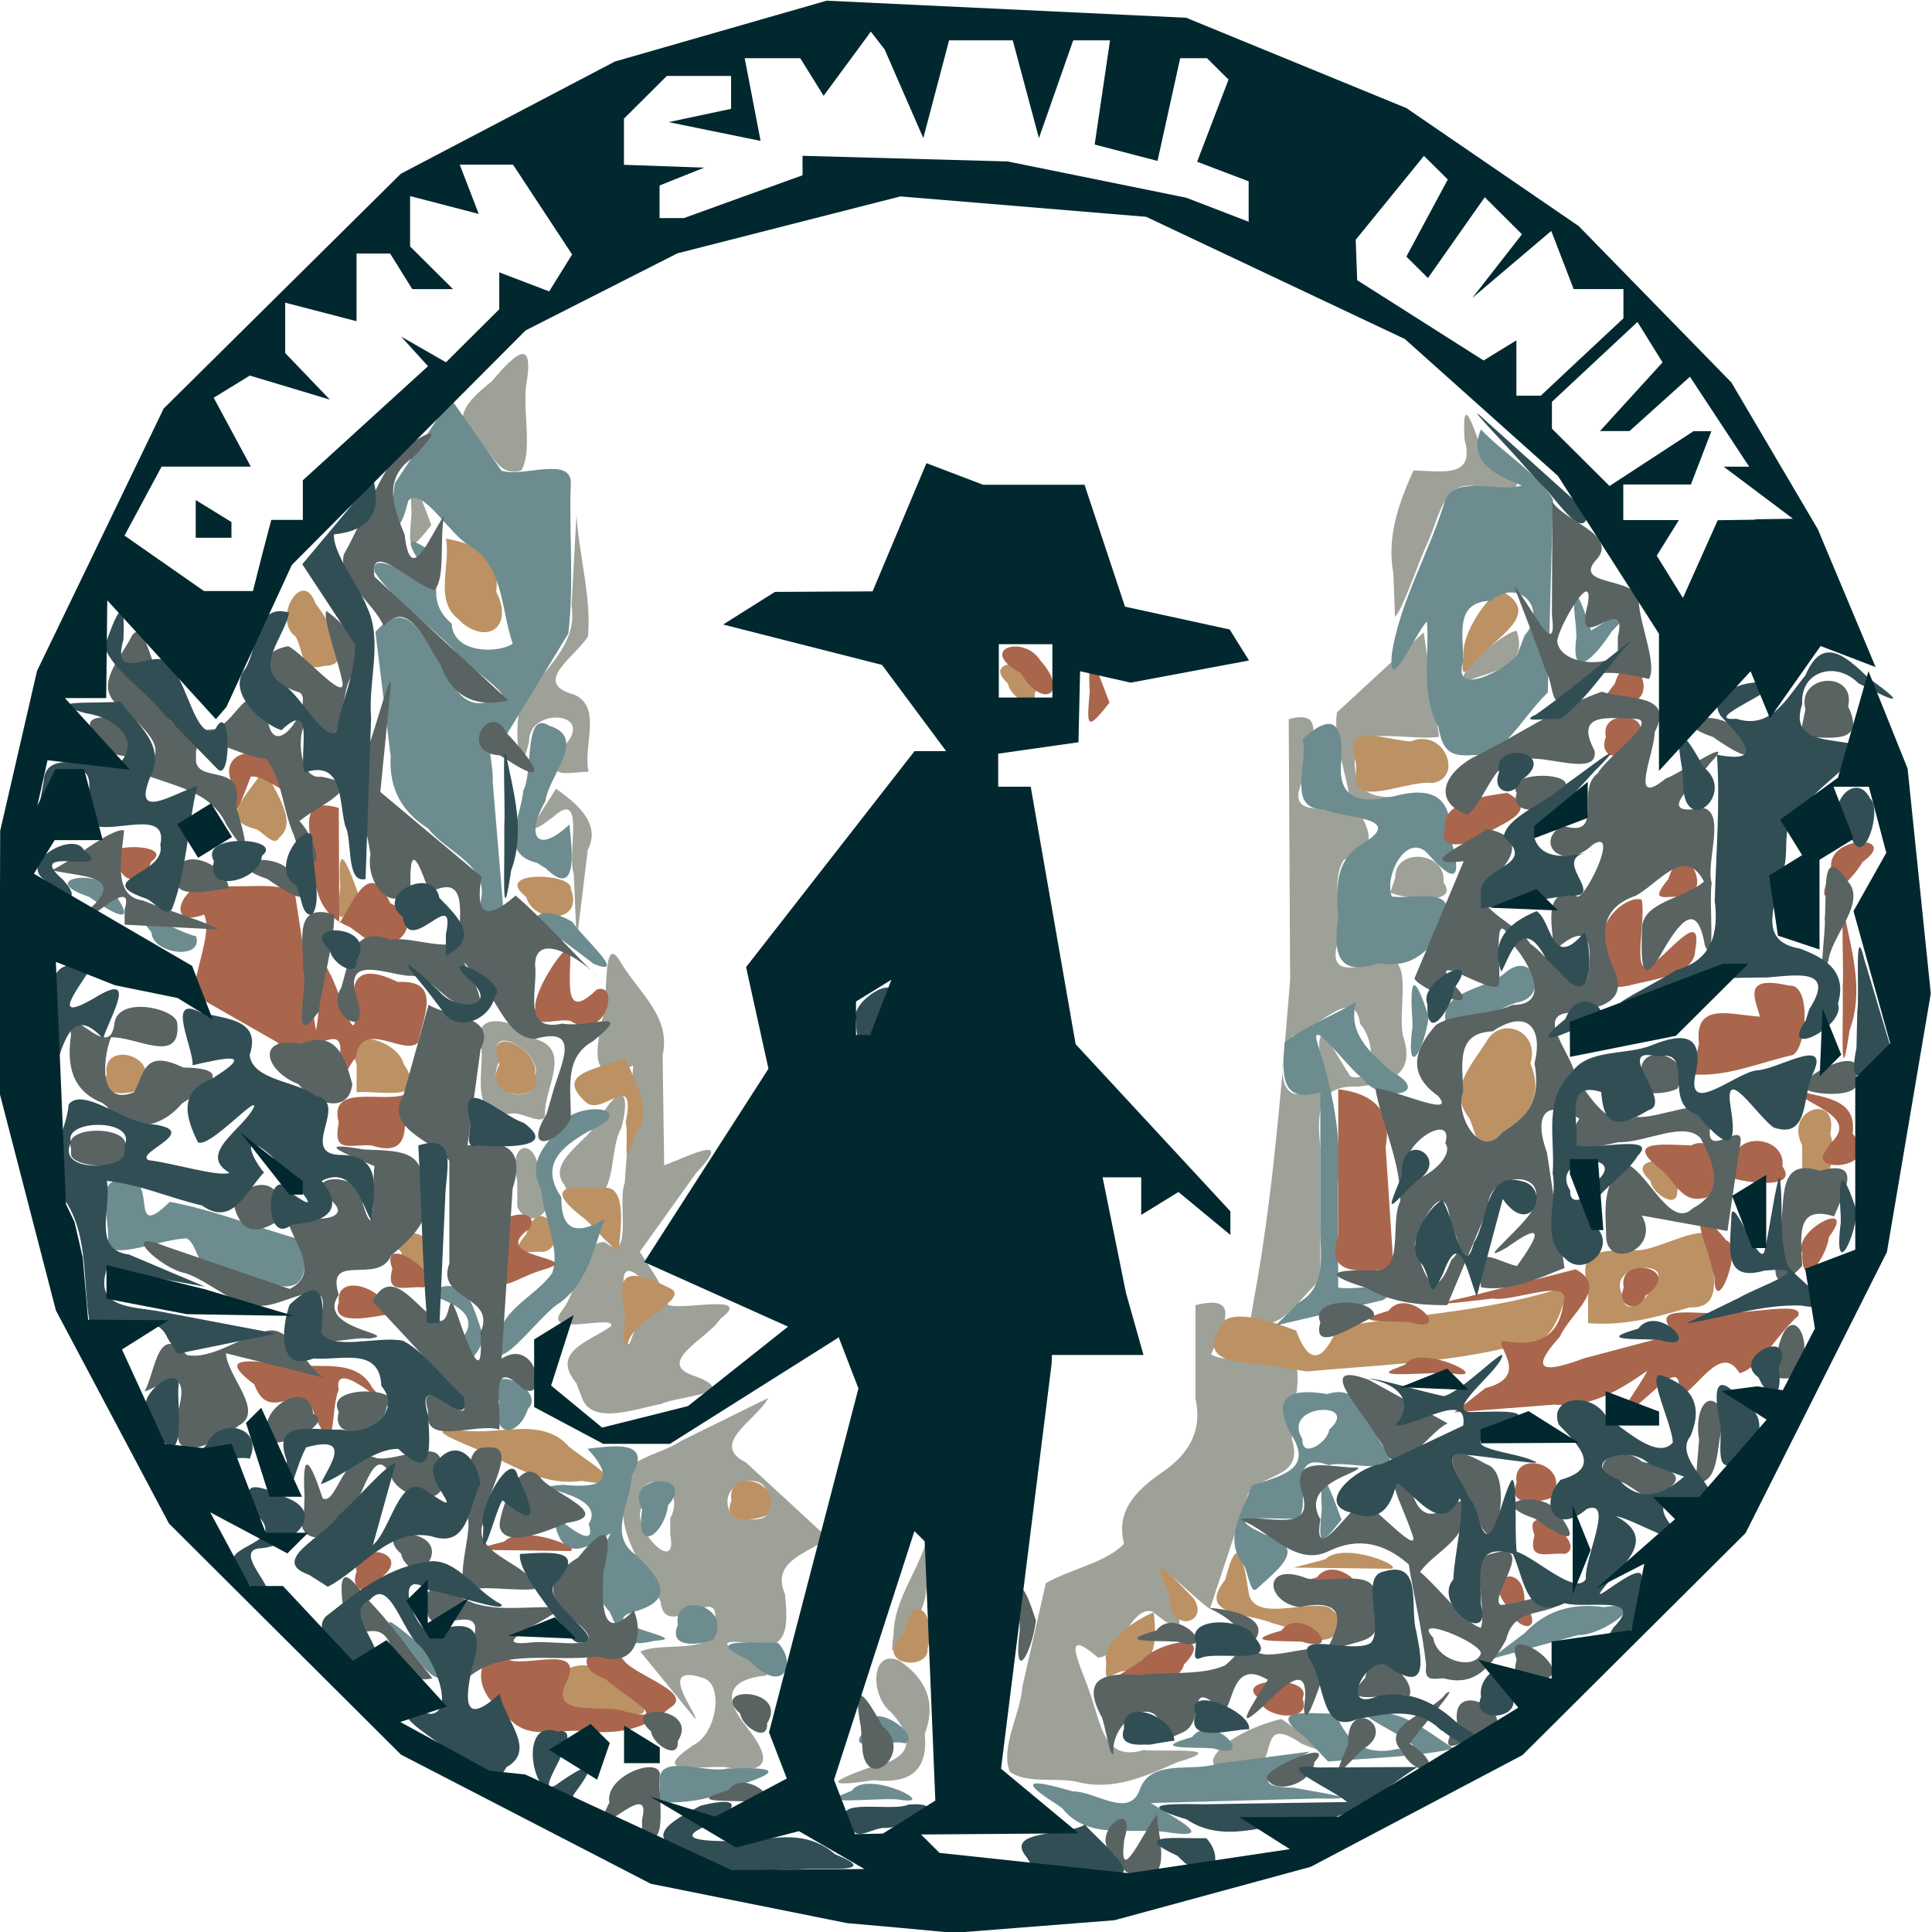
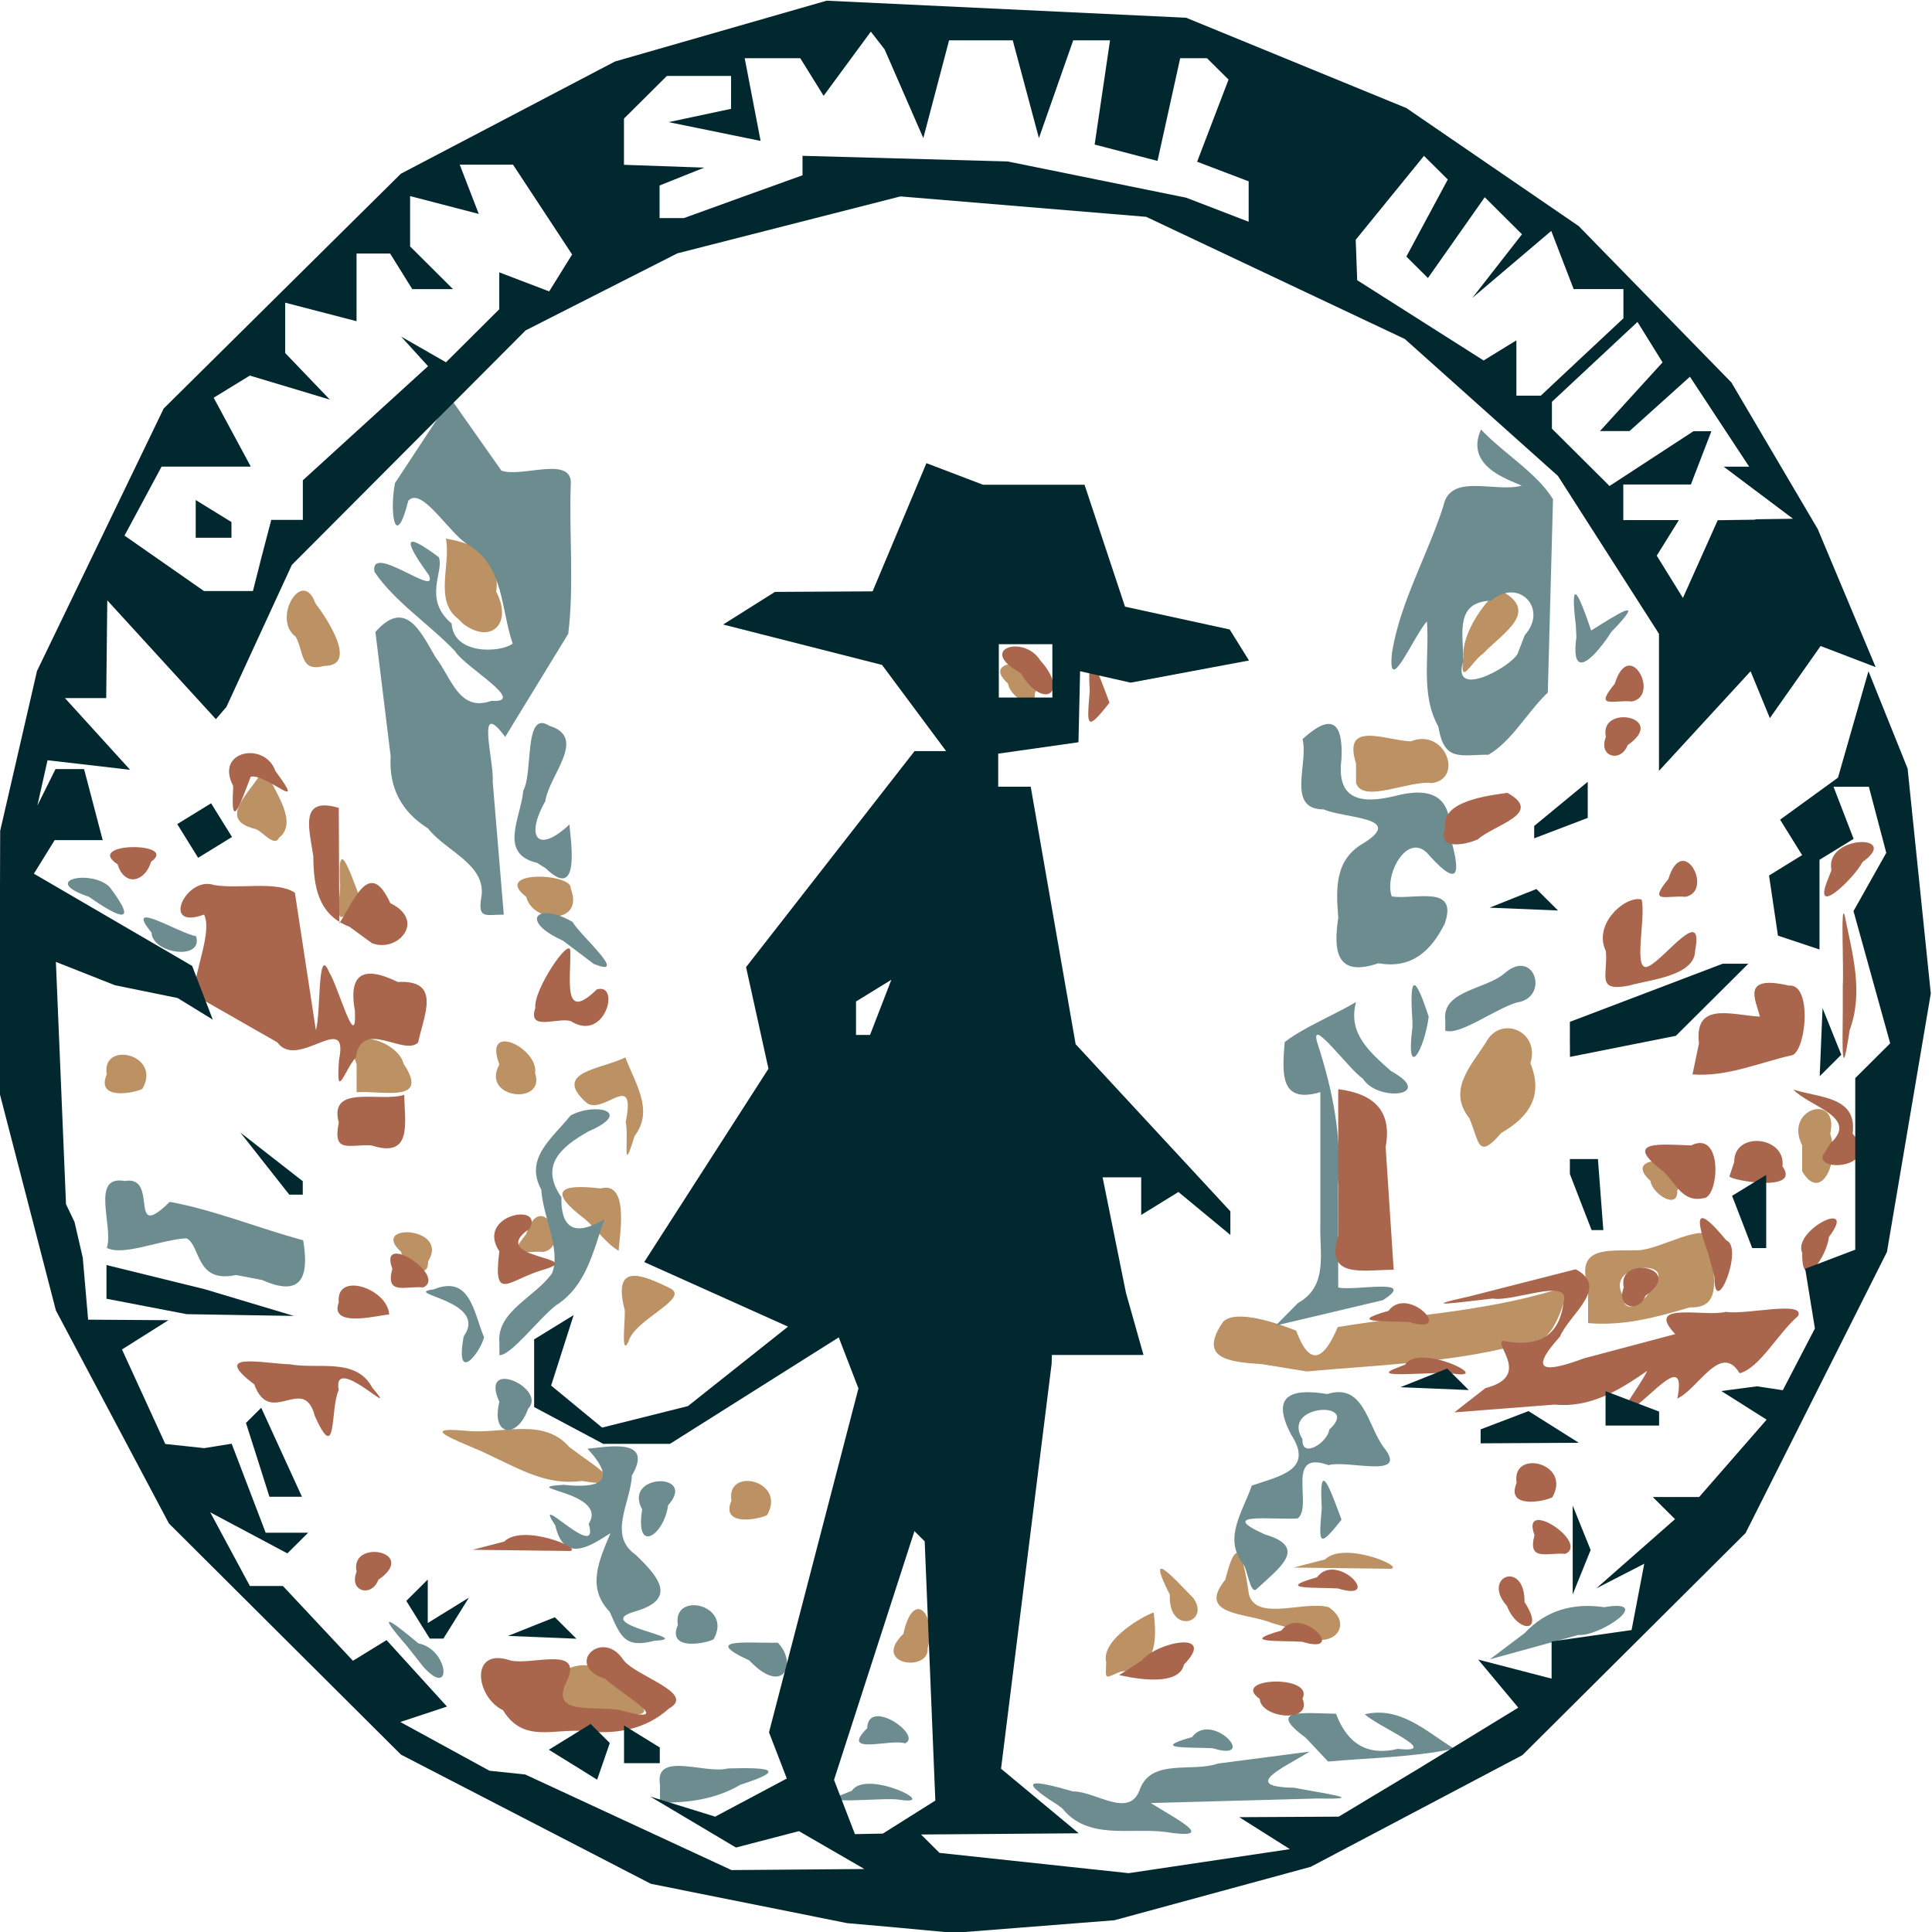
<svg xmlns="http://www.w3.org/2000/svg" xmlns:ns1="http://www.inkscape.org/namespaces/inkscape" xmlns:ns2="http://sodipodi.sourceforge.net/DTD/sodipodi-0.dtd" width="400" height="400" viewBox="0 0 105.833 105.833" version="1.1" id="svg2330" ns1:version="1.2.2 (b0a8486541, 2022-12-01)" ns2:docname="damn-small-linux.svg">
  <ns2:namedview id="namedview2332" pagecolor="#ffffff" bordercolor="#000000" borderopacity="0.25" ns1:showpageshadow="2" ns1:pageopacity="0.0" ns1:pagecheckerboard="0" ns1:deskcolor="#d1d1d1" ns1:document-units="mm" showgrid="false" ns1:zoom="0.5946522" ns1:cx="357.35174" ns1:cy="458.25106" ns1:window-width="1470" ns1:window-height="883" ns1:window-x="0" ns1:window-y="0" ns1:window-maximized="1" ns1:current-layer="layer1" />
  <defs id="defs2327" />
  <g ns1:label="Layer 1" ns1:groupmode="layer" id="layer1">
    <g id="g2291" transform="matrix(3.695,0,0,3.677,-299.053,-322.7)">
      <g id="g2263" transform="translate(18.851,19.888)">
        <g id="g2271">
          <g id="g2279">
-             <path style="fill:#9ea198;stroke-width:0.265" d="m 74.989,94.2 c 0.56,-0.11 0.705,-0.367 0.309,-0.814 -0.323,-0.25 -0.305,-0.963 0.12,-0.771 0.398,0.272 0.551,0.626 0.375,1.09 0.055,0.549 -0.224,0.748 -0.75,0.689 -0.669,0.101 -0.731,0.048 -0.068,-0.188 z m 2.065,0.068 c -0.144,-0.363 0.157,-0.855 0.187,-1.268 l 0.347,-1.541 c 0.365,-0.211 0.904,-0.308 1.16,-0.589 -0.123,-0.479 0.164,-0.776 0.529,-1.038 0.412,-0.27 0.641,-0.621 0.529,-1.123 v -1.39 c 0.691,-0.178 0.416,0.308 0.232,0.731 0.222,0.145 0.836,0.021 1.208,0.063 0.188,0.225 -0.04,0.835 -0.009,1.205 0.186,0.594 -0.454,0.492 -0.653,0.817 l -0.563,1.706 c -0.246,-0.149 -0.975,-0.971 -0.629,-0.294 0.228,0.478 0.313,0.781 -0.224,0.335 -0.322,-0.095 -0.499,0.693 -0.807,0.685 -0.604,-0.521 -0.222,0.189 -0.107,0.564 0.152,0.42 0.192,0.994 0.781,0.815 0.35,0.028 1.3,-0.053 0.503,0.181 -0.48,0.211 -0.957,0.434 -1.491,0.291 -0.314,-0.067 -0.739,0.035 -0.994,-0.15 z m -4.709,-0.387 c 0.364,-0.157 0.472,-0.905 0.174,-1.005 -0.737,-0.252 -0.078,0.554 -0.127,0.606 l -0.816,-1.003 c 0.328,-0.158 1.098,0.064 1.086,-0.384 0.183,-0.738 -0.725,0.275 -0.784,-0.358 -0.229,-0.515 -0.659,-0.981 -0.539,-1.581 -0.173,-0.551 0.498,-0.578 0.834,-0.812 l 1.299,-0.643 c -0.162,0.323 -0.885,0.683 -0.331,0.959 l 1.221,1.131 c -0.324,0.228 -0.85,0.345 -0.641,0.833 0.047,0.465 0.061,0.899 -0.535,0.727 -0.873,-0.107 0.318,0.322 0.262,0.483 -0.596,0.061 -0.647,0.339 -0.285,0.782 0.388,0.493 0.302,0.702 -0.333,0.583 -0.361,-0.02 -1.135,0.13 -0.499,-0.304 z m -0.325,-3.387 c 0.28,-0.546 -0.551,-0.801 -0.416,-0.176 -0.192,0.299 0.54,1.06 0.416,0.419 z m 1.436,-0.265 c 0.084,-0.51 -0.823,-0.301 -0.529,0.215 0.123,0.066 0.695,0.175 0.529,-0.215 z m 6.615,3.846 c 0.128,-0.295 0.715,-0.529 1.013,-0.592 0.275,0.211 1.066,0.68 0.298,0.369 -0.677,-0.467 -0.331,0.308 -0.732,0.346 -0.161,-0.059 -0.627,0.135 -0.579,-0.123 z m -4.74,-1.861 c 0.006,-0.476 0.323,-0.88 0.469,-1.323 0.011,0.421 0.117,0.868 -0.227,1.191 -0.138,0.134 -0.324,0.707 -0.242,0.132 z m -4.7,-3.731 c -0.393,-0.47 0.181,-0.618 0.509,-0.849 0.1,-0.194 -1.061,0.185 -0.718,-0.245 0.227,-0.283 0.307,-1.061 0.633,-1.008 0.421,0.338 0.179,-0.617 0.29,-0.885 0.042,-0.583 0.084,-1.166 0.126,-1.749 -0.651,0.297 -0.557,-0.193 -0.46,-0.687 0.101,-0.257 -0.014,-1.37 0.288,-0.828 0.263,0.434 0.736,0.8 0.608,1.36 0.008,0.548 0.015,1.096 0.023,1.643 0.413,-0.159 1.036,-0.482 0.473,0.115 l -0.834,1.172 c 0.192,0.316 0.599,0.848 0.013,0.388 -0.471,-0.417 -0.133,0.558 -0.211,0.818 0.043,0.644 0.128,-0.771 0.634,-0.408 0.249,0.069 1.261,-0.179 0.756,0.203 -0.181,0.292 -0.999,0.659 -0.364,0.856 0.684,0.263 -0.25,0.288 -0.517,0.412 -0.35,0.063 -1.014,0.322 -1.165,-0.084 l -0.086,-0.223 z m 10.108,-1.627 c 0.24,-1.449 0.352,-2.92 0.471,-4.382 -0.007,-1.295 -0.014,-2.591 -0.021,-3.886 0.646,-0.18 0.243,0.507 0.229,0.872 -0.314,0.602 0.297,0.439 0.696,0.45 -0.047,-0.467 -0.273,-0.992 -0.21,-1.423 l 1.286,-1.193 c 0.076,0.519 0.152,1.038 0.229,1.557 -0.384,0.05 -0.967,-0.098 -1.231,0.072 -0.061,0.458 -0.029,0.845 0.532,0.822 0.806,0.148 -0.196,0.121 -0.514,0.161 0.133,0.264 0.383,0.644 -0.197,0.775 -0.2,0.305 -0.031,0.815 -0.086,1.201 -0.206,0.663 0.44,0.32 0.816,0.295 0.255,0.125 0.068,0.79 0.145,1.133 0.19,0.564 -0.182,0.703 -0.674,0.752 -0.623,-0.033 -0.596,0.44 -0.552,0.926 v 1.959 c -0.326,0.265 -0.55,0.777 -1.045,0.635 0.042,-0.243 0.084,-0.485 0.126,-0.728 z m 0.923,-3.175 c -0.104,-0.805 0.224,-0.096 0.442,0.229 0.369,0.119 0.387,-0.507 0.144,-0.783 -0.083,-0.609 -0.661,0.11 -0.995,0.176 -0.184,0.171 -0.299,1.044 0.212,0.841 0.334,0.1 0.145,-0.28 0.197,-0.463 z m -11.91,1.786 c -0.157,-0.617 0.314,-0.675 0.33,-0.044 0.36,0.434 -0.126,0.844 -0.33,0.43 z m 0.702,0.065 c -0.287,-0.359 0.371,-0.658 0.516,-0.99 0.312,-0.545 0.474,-0.425 0.325,0.137 -0.191,0.318 -0.051,1.067 -0.497,1.052 -0.199,0.043 -0.27,-0.022 -0.345,-0.2 z M 69.686,84.462 c -0.639,0.081 -0.441,-0.524 -0.463,-0.949 -0.196,-0.636 0.519,-0.447 0.811,-0.156 0.528,0.158 0.118,0.729 0.129,1.115 0.002,0.196 -0.357,-0.039 -0.478,-0.009 z m 0.331,-0.567 c 0.126,-0.338 -0.766,-0.849 -0.529,-0.218 -0.272,0.537 0.609,0.698 0.529,0.218 z m 0.572,-3.008 c -0.106,-0.265 0.179,-1.269 -0.286,-0.857 -0.597,0.47 -0.166,-0.089 0.024,-0.406 0.249,0.183 0.686,0.493 0.471,0.911 -0.055,0.454 -0.111,0.907 -0.166,1.361 -0.014,-0.336 -0.028,-0.672 -0.042,-1.008 z m 12.179,0.062 c -0.007,-0.461 0.77,-0.387 0.715,0.068 0.28,0.392 -0.752,0.211 -0.787,0.149 0.024,-0.072 0.048,-0.144 0.072,-0.216 z M 70.45,78.985 c 0.478,-0.516 -0.53,-0.582 -0.523,-0.066 -0.162,0.74 -0.249,-0.392 -0.089,-0.608 0.289,-0.453 0.816,-0.819 0.718,-1.413 0.025,-0.451 0.049,-0.901 0.074,-1.352 0.036,0.597 0.225,1.239 0.17,1.809 -0.19,0.308 -0.844,0.693 -0.207,0.866 0.428,0.185 0.125,0.776 0.217,1.149 -0.384,0.014 -0.657,0.132 -0.36,-0.385 z m 13.325,-1.034 c 0.101,-0.246 0.668,-0.684 0.794,-0.679 0.187,0.567 -0.403,0.6 -0.794,0.77 v -0.072 z m -1.033,-1.524 c -0.104,-0.548 0.075,-1.049 0.295,-1.543 0.401,6.63e-4 0.927,0.133 0.758,-0.463 -0.045,-0.84 0.175,-0.029 0.323,0.331 0.554,0.302 0.667,0.472 -0.049,0.393 -0.578,-0.187 -0.634,0.397 -0.814,0.799 -0.156,0.328 -0.376,1.019 -0.491,1.118 -0.008,-0.211 -0.015,-0.423 -0.023,-0.634 z M 68.185,75.523 c -0.048,-0.79 0.132,-0.257 0.293,0.173 -0.348,0.444 -0.337,0.351 -0.293,-0.173 z m 1.025,-1.051 c -0.508,-0.332 -0.194,-0.627 0.166,-0.919 0.353,-0.423 0.635,-0.672 0.507,0.066 -0.047,0.398 0.096,0.986 -0.072,1.264 -0.325,0.093 -0.408,-0.221 -0.602,-0.411 z" id="path2159" ns2:nodetypes="ccccccccccccccccccccccccccccccccccccccccccccccccccccccccccccccccccccccccccccccccccccccccccccccccccccccccccccccccccccccccccccccccccccccccccccccccccccccccccccccccccccccccccccc" />
            <path style="fill:#bc9264;stroke-width:0.265" d="m 70.424,93.158 c -0.401,-0.361 0.471,-0.71 0.65,-0.271 0.353,0.268 0.97,0.621 0.16,0.508 -0.304,-0.045 -0.71,0.172 -0.81,-0.237 z m 8.058,-0.523 c -0.081,-0.347 0.606,-0.716 0.706,-0.738 0.048,0.437 0.046,0.84 -0.486,0.878 -0.246,0.097 -0.229,0.147 -0.219,-0.14 z m -3.006,-0.421 c 0.147,-0.688 0.502,-0.293 0.36,0.215 0.031,0.36 -0.841,0.252 -0.36,-0.215 z m 5.464,-0.161 c -0.357,-0.153 -1.126,-0.103 -0.692,-0.645 0.192,-0.762 0.274,-0.284 0.353,0.227 0.12,0.395 0.819,0.082 1.18,0.182 0.417,0.279 -0.002,0.718 -0.473,0.342 -0.123,-0.035 -0.245,-0.071 -0.368,-0.106 z M 79.426,91.63 c -0.362,-0.719 0.033,-0.274 0.351,0.054 0.258,0.369 -0.376,0.555 -0.351,-0.054 z m 2.303,-0.525 c 0.276,-0.273 1.178,0.105 0.976,0.14 -0.481,-0.006 -0.963,-0.012 -1.444,-0.018 0.156,-0.041 0.312,-0.081 0.468,-0.122 z m -8.802,-0.875 c -0.084,-0.51 0.823,-0.301 0.529,0.215 -0.123,0.066 -0.695,0.175 -0.529,-0.215 z m -3.572,-0.671 c -0.305,-0.162 -1.196,-0.447 -0.364,-0.37 0.518,0.058 1.143,-0.21 1.532,0.242 0.348,0.269 1.006,0.646 0.183,0.505 -0.513,0.072 -0.903,-0.17 -1.351,-0.377 z m 11.428,-1.363 c -0.491,-0.032 -0.944,-0.086 -0.563,-0.636 0.201,-0.185 0.809,0.03 1.079,0.137 0.206,0.558 0.412,0.432 0.617,-0.053 1.151,-0.193 2.334,-0.236 3.443,-0.625 -0.161,0.414 -0.228,0.937 -0.787,0.897 -1.015,0.263 -2.079,0.294 -3.117,0.389 -0.224,-0.037 -0.448,-0.073 -0.673,-0.11 z m -9.443,-0.824 c -0.167,-0.676 0.234,-0.527 0.686,-0.302 0.284,0.153 -0.547,0.468 -0.625,0.792 -0.129,0.26 -0.03,-0.455 -0.061,-0.491 z m 14.287,-0.317 c -0.189,-0.618 0.278,-0.545 0.731,-0.555 0.335,-0.002 1.014,-0.452 1.121,-0.157 -0.076,0.366 0.234,1.029 -0.346,1.008 -0.492,0.149 -0.987,0.28 -1.506,0.234 0,-0.176 0,-0.353 0,-0.529 z m 0.926,0 c 0.486,-0.434 -0.729,-0.387 -0.397,0.143 -0.016,0.304 0.378,0.045 0.397,-0.143 z M 68.032,86.525 c -0.486,-0.434 0.729,-0.387 0.397,0.143 0.016,0.304 -0.378,0.045 -0.397,-0.143 z m 1.852,-0.265 c 0.217,-0.703 0.679,0.181 0.254,0.265 -0.29,-0.025 -0.562,0.114 -0.254,-0.265 z m 0.873,-0.224 c -0.55,-0.415 -0.389,-0.531 0.229,-0.457 0.451,-0.122 0.268,0.778 0.27,0.929 -0.19,-0.112 -0.33,-0.324 -0.499,-0.472 z m 15.795,-0.57 c -0.486,-0.434 0.729,-0.387 0.397,0.143 0.016,0.304 -0.378,0.045 -0.397,-0.143 z m 2.249,-0.529 c -0.28,-0.55 0.555,-0.799 0.416,-0.171 0.144,0.405 -0.137,1.039 -0.416,0.557 0,-0.129 0,-0.257 0,-0.386 z M 71.36,84.592 c 0.16,-0.806 -0.343,-0.079 -0.589,-0.296 -0.508,-0.461 0.248,-0.494 0.584,-0.67 0.138,0.38 0.431,0.786 0.136,1.172 -0.194,0.638 -0.08,0.02 -0.131,-0.206 z m 12.508,-0.057 c -0.329,-0.418 0.013,-0.769 0.245,-1.132 0.214,-0.413 0.808,-0.17 0.659,0.311 0.194,0.476 -0.013,0.797 -0.43,1.037 -0.35,0.405 -0.324,0.15 -0.474,-0.217 z M 63.666,83.88 c -0.084,-0.51 0.823,-0.301 0.529,0.215 -0.123,0.066 -0.695,0.175 -0.529,-0.215 z m 3.704,-0.154 c -0.25,-0.62 0.614,-0.361 0.696,-0.006 0.396,0.595 -0.303,0.399 -0.696,0.425 0,-0.14 0,-0.279 0,-0.419 z m 2.117,0.006 c -0.251,-0.656 0.59,-0.236 0.529,0.129 0.163,0.489 -0.812,0.381 -0.529,-0.129 z m -2.36,-2.652 c -0.048,-0.79 0.132,-0.257 0.293,0.173 -0.348,0.444 -0.337,0.351 -0.293,-0.173 z m 2.757,0.154 c -0.52,-0.401 0.701,-0.355 0.661,-0.121 0.208,0.535 -0.559,0.523 -0.661,0.121 z m -4.029,-1.014 c -0.609,-0.157 0.04,-0.611 0.153,-0.939 0.051,0.281 0.539,0.812 0.212,1.074 -0.072,0.155 -0.266,-0.126 -0.365,-0.135 z m 16.332,-0.971 c -0.205,-0.649 0.431,-0.345 0.812,-0.331 0.507,-0.205 0.79,0.554 0.314,0.622 -0.335,-0.047 -1.027,0.311 -1.126,-0.002 0,-0.096 0,-0.193 0,-0.289 z m -5.159,-1.191 c -0.486,-0.434 0.729,-0.387 0.397,0.143 0.016,0.304 -0.378,0.045 -0.397,-0.143 z M 66.467,77.359 c -0.357,-0.26 0.098,-1.042 0.292,-0.498 0.18,0.237 0.636,0.933 0.133,0.933 -0.362,0.099 -0.296,-0.198 -0.425,-0.435 z m 17.312,0.293 c -0.027,-0.353 0.349,-0.877 0.547,-0.983 0.601,0.314 0.043,0.628 -0.256,0.943 -0.177,0.118 -0.355,0.531 -0.291,0.04 z M 68.87,77.089 c -0.351,-0.276 -0.1,-0.801 -0.176,-1.191 0.466,0.081 0.812,0.264 0.746,0.792 0.249,0.475 -0.08,0.793 -0.495,0.473 l -0.051,-0.051 z" id="path2157" />
            <path style="fill:#6d8c8f;stroke-width:0.265" d="m 77.762,94.762 c -0.65,-0.411 -0.337,-0.365 0.228,-0.2 0.336,-0.006 0.847,0.425 0.997,-0.045 0.18,-0.448 0.774,-0.237 1.151,-0.37 l 1.36,-0.178 c -0.373,0.235 -1.044,0.524 -0.227,0.538 0.347,0.071 1.165,0.18 0.354,0.16 -0.827,0.023 -1.654,0.046 -2.481,0.068 0.372,0.237 1.027,0.562 0.205,0.429 -0.524,-0.062 -1.137,0.123 -1.515,-0.347 l -0.057,-0.044 z m -5.894,-0.299 c -0.085,-0.509 0.677,-0.154 1.003,-0.243 0.564,-0.017 0.931,0.005 0.19,0.242 -0.368,0.217 -0.773,0.272 -1.193,0.266 z m 2.844,0.089 c 0.215,-0.329 1.339,0.235 0.706,0.133 -0.215,-0.039 -1.29,0.089 -0.837,-0.08 l 0.066,-0.027 z m 6.728,-0.791 c -0.616,-0.452 0.021,-0.359 0.45,-0.357 0.162,0.435 0.453,0.636 0.918,0.524 0.677,0.072 -0.321,-0.342 -0.49,-0.516 0.527,-0.122 0.907,0.256 1.323,0.513 -0.615,0.13 -1.245,0.135 -1.868,0.192 z m -6.5,-0.14 c 0.01,-0.465 0.83,0.107 0.56,0.225 -0.202,-0.074 -0.98,0.189 -0.56,-0.225 z m 4.815,0.132 c 0.295,-0.397 1,0.379 0.309,0.166 -0.313,-0.019 -0.963,0.019 -0.309,-0.166 z M 68.13,92.412 c -0.472,-0.543 -0.301,-0.442 0.156,-0.056 0.452,0.088 0.511,0.839 0.074,0.35 l -0.231,-0.294 z m 5.061,0.198 c -0.738,-0.343 0.021,-0.252 0.424,-0.264 0.296,0.307 0.086,0.805 -0.424,0.264 z M 84.685,92.205 c 0.321,-0.345 0.721,-0.454 1.18,-0.388 0.751,-0.129 -0.046,0.437 -0.385,0.415 l -1.309,0.362 z M 71.12,91.883 c -0.348,-0.366 -0.15,-0.768 0.013,-1.168 -0.269,0.169 -0.683,0.475 -0.817,-0.115 -0.372,-0.563 0.676,0.578 0.495,-0.025 0.304,-0.48 -1.099,-0.533 -0.375,-0.581 0.571,0.06 0.792,-0.065 0.357,-0.538 0.286,-0.024 0.993,-0.174 0.658,0.401 -0.017,0.402 -0.36,0.888 0.056,1.179 0.353,0.339 0.613,0.663 -0.004,0.843 -0.704,0.201 0.931,0.404 0.285,0.438 -0.443,0.117 -0.502,-0.059 -0.667,-0.435 z m 1.013,0.198 c -0.084,-0.51 0.823,-0.301 0.529,0.215 -0.123,0.066 -0.695,0.175 -0.529,-0.215 z m 8.378,-0.908 c -0.296,-0.389 -0.001,-0.778 0.13,-1.167 0.409,-0.143 0.927,-0.23 0.585,-0.758 -0.3,-0.571 -0.026,-0.7 0.536,-0.606 0.533,-0.17 0.593,0.45 0.826,0.782 0.41,0.499 -0.522,0.195 -0.809,0.277 -0.654,-0.237 -0.226,0.606 -0.456,0.794 -0.351,0.026 -1.226,-0.098 -0.491,0.237 0.665,0.194 0.203,0.512 -0.12,0.816 -0.096,0.086 -0.133,-0.297 -0.199,-0.375 z m 1.279,-2.002 c 0.486,-0.434 -0.729,-0.387 -0.397,0.143 -0.016,0.304 0.378,0.045 0.397,-0.143 z m -10.186,1.191 c -0.295,-0.541 0.828,-0.56 0.384,-0.063 -0.058,0.444 -0.494,0.742 -0.384,0.063 z m 10.075,-0.022 c -0.048,-0.79 0.132,-0.257 0.293,0.173 -0.348,0.444 -0.337,0.351 -0.293,-0.173 z M 69.487,88.759 c -0.307,-0.677 0.72,-0.195 0.425,0.103 -0.154,0.452 -0.555,0.418 -0.425,-0.103 z m -0.529,-0.977 c 0.381,-0.54 -0.944,-0.634 -0.447,-0.699 0.544,-0.22 0.591,0.333 0.749,0.714 -0.062,0.238 -0.434,0.709 -0.302,-0.015 z m 0.529,0.096 c -0.044,-0.472 0.541,-0.684 0.782,-1.038 0.132,-0.358 -0.137,-0.838 -0.161,-1.244 -0.255,-0.469 0.166,-0.766 0.433,-1.103 0.366,-0.202 0.946,-0.059 0.266,0.236 -0.417,0.237 -0.723,0.51 -0.401,0.981 -0.012,0.675 0.43,0.448 0.639,0.327 -0.169,0.474 -0.265,0.995 -0.721,1.285 -0.26,0.204 -0.664,0.746 -0.836,0.741 z m 11.84,-0.593 c 0.458,-0.256 0.314,-0.759 0.331,-1.196 v -1.945 c -0.606,0.181 -0.565,-0.285 -0.529,-0.746 0.301,-0.23 0.715,-0.392 1.058,-0.596 -0.126,0.466 0.201,0.744 0.517,1.027 0.677,0.372 -0.2,0.47 -0.417,0.112 -0.191,-0.116 -0.814,-0.981 -0.669,-0.516 0.222,0.69 0.365,1.39 0.301,2.118 0.001,0.504 0.003,1.007 0.004,1.511 0.232,0.059 1.195,-0.154 0.663,0.189 -0.529,0.128 -1.06,0.252 -1.589,0.378 L 81.327,87.285 Z M 65.585,86.868 c -0.607,0.132 -0.523,-0.439 -0.736,-0.546 -0.367,0.015 -0.934,0.27 -1.182,0.143 0.105,-0.316 -0.251,-1.092 0.265,-0.997 0.521,-0.093 0.033,0.936 0.668,0.311 0.65,0.117 1.32,0.394 1.978,0.572 0.093,0.552 -0.026,0.854 -0.608,0.592 -0.128,-0.025 -0.256,-0.049 -0.384,-0.074 z m 17.438,-3.782 c -0.046,-0.673 0.027,-0.73 0.241,-0.065 -0.066,0.512 -0.345,0.967 -0.241,0.154 v -0.072 z m 0.487,-0.016 c -0.053,-0.446 0.621,-0.455 0.891,-0.707 0.435,-0.365 0.659,0.376 0.168,0.446 -0.327,0.099 -0.842,0.493 -1.059,0.42 z M 70.429,81.887 c -0.659,-0.298 -0.379,-0.586 0.143,-0.278 0.106,0.192 0.858,0.848 0.313,0.624 z m 11.494,-0.352 c -0.035,-0.433 -0.049,-0.858 0.377,-1.101 0.622,-0.39 -0.286,-0.365 -0.592,-0.502 -0.56,0.002 -0.222,-0.688 -0.314,-1.047 0.419,-0.386 0.604,-0.272 0.577,0.296 -0.077,0.602 0.275,0.676 0.786,0.553 0.535,-0.143 0.857,-0.009 0.821,0.587 0.154,0.532 0.16,0.814 -0.304,0.298 -0.308,-0.388 -0.678,0.277 -0.557,0.61 0.346,0.052 0.986,-0.184 0.786,0.403 -0.206,0.415 -0.496,0.679 -0.984,0.592 -0.607,0.209 -0.676,-0.156 -0.595,-0.679 z M 64.33,81.766 c -0.427,-0.518 0.419,0.019 0.66,0.054 0.114,0.369 -0.649,0.265 -0.66,-0.054 z m -0.928,-0.532 c -0.749,-0.253 0.05,-0.414 0.309,-0.143 0.447,0.597 0.118,0.445 -0.309,0.143 z m 5.821,-0.013 c 0.059,-0.477 -0.535,-0.668 -0.793,-1.005 -0.397,-0.25 -0.583,-0.608 -0.555,-1.077 -0.075,-0.617 -0.151,-1.234 -0.226,-1.851 0.434,-0.492 0.657,-0.037 0.89,0.376 0.234,0.297 0.347,0.825 0.828,0.651 0.556,0.034 -0.401,-0.508 -0.534,-0.737 -0.382,-0.403 -0.903,-0.744 -1.198,-1.185 -0.075,-0.45 0.968,0.409 0.805,0.047 -0.353,-0.491 -0.409,-0.685 0.148,-0.266 0.088,0.205 -0.243,0.621 0.191,0.989 0.028,0.472 0.729,0.436 0.905,0.299 -0.175,-0.512 -0.13,-1.154 -0.648,-1.465 -0.287,-0.161 -0.695,-0.885 -0.899,-0.664 -0.19,0.753 -0.283,0.193 -0.198,-0.262 l 0.826,-1.26 0.752,1.074 c 0.304,0.11 1.068,-0.239 1.028,0.215 -0.026,0.735 0.051,1.498 -0.037,2.215 l -0.935,1.537 c -0.445,-0.605 -0.162,0.36 -0.185,0.666 l 0.164,1.982 c -0.267,-0.003 -0.393,0.078 -0.33,-0.277 z m 0.825,-0.492 c -0.581,-0.136 -0.242,-0.672 -0.207,-1.076 0.15,-0.273 0.006,-1.213 0.385,-0.967 0.575,0.173 -0.005,0.737 -0.057,1.122 -0.302,0.533 -0.118,0.797 0.356,0.349 0.021,0.245 0.167,1.16 -0.353,0.651 -0.041,-0.026 -0.082,-0.052 -0.124,-0.078 z m 13.359,-2.031 c -0.268,-0.482 -0.129,-1.041 -0.169,-1.566 -0.184,0.193 -0.59,1.167 -0.518,0.466 0.12,-0.753 0.529,-1.454 0.762,-2.187 0.1,-0.501 0.782,-0.191 1.161,-0.303 -0.197,-0.09 -0.848,-0.288 -0.603,-0.836 0.333,0.356 0.826,0.644 1.067,1.039 -0.026,0.96 -0.052,1.92 -0.077,2.88 -0.302,0.289 -0.536,0.728 -0.879,0.926 -0.428,9.19e-4 -0.657,0.109 -0.744,-0.419 z m 1.28,-1.36 c 0.356,-0.397 -0.091,-0.866 -0.496,-0.515 -0.554,0.016 -0.408,0.513 -0.415,0.903 -0.182,0.569 0.681,0.099 0.804,-0.108 0.036,-0.094 0.072,-0.187 0.108,-0.281 z m 0.759,-0.14 c -0.091,-0.763 0.037,-0.495 0.227,0.069 0.383,-0.239 0.845,-0.546 0.3,0.02 -0.216,0.34 -0.615,0.79 -0.519,0.077 -0.003,-0.055 -0.005,-0.111 -0.008,-0.166 z" id="path2155" ns2:nodetypes="cccccccccccccccccccccccccccccccccccccccccccccccccccccccccccccccccccccccccccccccccccccccccccccccccccccccccccccccccccccccccccccccccccccccccccccccccccccccccccccccccccccccccccccccccccccccccccccccccccccccccccccccccc" />
            <path style="fill:#a9664c;stroke-width:0.265" d="m 69.54,93.352 c -0.411,-0.201 -0.494,-0.947 0.112,-0.741 0.313,0.077 1.103,-0.234 0.827,0.324 -0.266,0.549 0.558,0.313 0.88,0.439 0.744,0.188 -0.083,-0.277 -0.301,-0.489 -0.623,-0.198 -0.047,-0.767 0.269,-0.28 0.175,0.238 1.081,0.493 0.679,0.718 -0.356,0.322 -0.785,0.391 -1.25,0.342 -0.453,-0.047 -0.914,0.187 -1.215,-0.313 z M 80.759,93.184 c -0.449,-0.32 0.815,-0.367 0.634,-0.006 0.157,0.379 -0.619,0.293 -0.634,0.006 z m -1.747,-0.573 c 0.231,-0.283 1.119,-0.451 0.624,0.061 -0.085,0.38 -0.919,0.162 -0.961,0.157 0.112,-0.072 0.224,-0.145 0.337,-0.217 z m 2.067,-0.445 c 0.295,-0.397 1,0.379 0.309,0.166 -0.313,-0.019 -0.963,0.019 -0.309,-0.166 z m 3.346,-0.366 c -0.387,-0.437 0.267,-0.696 0.26,-0.059 0.314,0.479 -0.109,0.456 -0.26,0.059 z M 67.37,91.288 c -0.106,-0.497 0.931,-0.301 0.322,0.122 -0.095,0.262 -0.441,0.181 -0.322,-0.122 z m 14.238,0.084 c 0.295,-0.397 1,0.379 0.309,0.166 -0.313,-0.019 -0.963,0.019 -0.309,-0.166 z m -12.05,-0.532 c 0.276,-0.273 1.178,0.105 0.976,0.14 -0.481,-0.006 -0.963,-0.012 -1.444,-0.018 0.156,-0.041 0.312,-0.081 0.468,-0.122 z m 15.275,-0.097 c -0.217,-0.573 0.82,0.111 0.458,0.28 -0.26,-0.027 -0.567,0.126 -0.458,-0.28 z m -0.265,-0.778 c -0.084,-0.51 0.823,-0.301 0.529,0.215 -0.123,0.066 -0.695,0.175 -0.529,-0.215 z M 66.751,88.969 c -0.167,-0.637 -0.66,0.182 -0.898,-0.471 -0.652,-0.494 0.115,-0.313 0.531,-0.299 0.424,0.078 0.975,-0.107 1.219,0.348 0.458,0.542 -0.602,-0.542 -0.498,0.036 -0.13,0.277 -0.019,1.132 -0.354,0.387 z m 17.351,-0.415 c 0.688,-0.174 0.136,-0.637 0.258,-0.705 0.5,0.096 0.84,-0.041 0.904,-0.578 0.114,-0.376 -0.749,0.003 -1.051,-0.052 -0.438,0.049 -1.186,0.154 -0.349,-0.031 0.526,-0.135 1.052,-0.27 1.579,-0.405 0.51,0.274 -0.088,0.662 -0.233,1.003 -0.494,0.551 -0.196,0.53 0.359,0.323 0.45,-0.12 0.9,-0.24 1.35,-0.36 -0.468,-0.498 0.45,-0.249 0.751,-0.332 0.294,0.05 1.173,-0.173 1.072,0.061 -0.291,0.246 -0.574,0.782 -0.869,0.854 -0.28,-0.468 -0.615,0.239 -0.923,0.377 0.142,-0.717 -0.385,-0.03 -0.67,0.149 -0.486,0.457 0.144,-0.368 0.223,-0.561 -0.417,0.291 -0.844,0.554 -1.373,0.502 -0.495,0.039 -0.991,0.077 -1.486,0.116 0.153,-0.12 0.306,-0.24 0.459,-0.36 z m -1.187,-0.351 c 0.215,-0.329 1.339,0.235 0.706,0.133 -0.215,-0.039 -1.29,0.089 -0.837,-0.08 l 0.066,-0.027 z M 67.106,87.275 c -0.048,-0.466 0.727,-0.205 0.747,0.183 -0.086,-0.01 -0.899,0.225 -0.747,-0.183 z m 15.561,0.128 c 0.295,-0.397 1,0.379 0.309,0.166 -0.313,-0.019 -0.963,0.019 -0.309,-0.166 z m 3.489,-0.348 c -0.106,-0.497 0.931,-0.301 0.322,0.122 -0.095,0.262 -0.441,0.181 -0.322,-0.122 z M 67.9,86.774 c -0.217,-0.573 0.82,0.111 0.458,0.28 -0.26,-0.027 -0.567,0.126 -0.458,-0.28 z m 1.587,-0.257 c -0.359,-0.545 0.67,-0.737 0.447,-0.338 -0.665,0.463 0.913,0.411 0.184,0.617 -0.496,0.15 -0.729,0.491 -0.632,-0.278 z m 17.921,0.03 c -0.219,-0.602 -0.157,-0.715 0.268,-0.195 0.269,0.102 -0.177,1.205 -0.176,0.545 -0.03,-0.116 -0.061,-0.233 -0.091,-0.349 z M 81.923,85.445 c 0,-0.448 0,-0.897 0,-1.345 0.519,0.066 0.803,0.315 0.703,0.861 0.04,0.61 0.08,1.219 0.119,1.829 -0.442,3.49e-4 -1.026,0.143 -0.823,-0.501 1e-6,-0.281 2e-6,-0.562 3e-6,-0.844 z m 6.879,1.096 c -0.151,-0.342 0.841,-0.83 0.395,-0.238 -0.023,0.272 -0.41,0.859 -0.395,0.238 z m -2.061,-1.216 c -0.61,-0.466 -0.049,-0.404 0.413,-0.387 0.485,-0.239 0.413,0.79 0.182,0.786 -0.31,0.068 -0.405,-0.22 -0.595,-0.4 z m 1.053,-0.142 c -0.007,-0.461 0.77,-0.387 0.715,0.068 0.28,0.392 -0.752,0.211 -0.787,0.149 0.024,-0.072 0.048,-0.144 0.072,-0.216 z m 1.423,-0.274 c 0.437,-0.396 -0.313,-0.547 -0.547,-0.804 0.391,0.128 0.952,0.099 0.879,0.658 0.443,0.504 -0.543,0.587 -0.438,0.319 0.035,-0.057 0.071,-0.115 0.107,-0.172 z m -22.111,-0.311 c -0.155,-0.582 0.624,-0.297 0.97,-0.414 0.008,0.421 0.126,0.952 -0.485,0.754 -0.333,-0.02 -0.58,0.129 -0.485,-0.341 z m 0.004,-0.938 c 0.151,-0.749 -0.615,0.166 -0.914,-0.257 -0.414,-0.238 -0.828,-0.476 -1.242,-0.713 0.019,-0.37 0.278,-0.938 0.155,-1.191 -0.654,0.241 -0.265,-0.585 0.149,-0.44 0.376,0.064 0.925,-0.066 1.197,0.114 0.104,0.682 0.207,1.364 0.311,2.046 0.076,-0.217 0.021,-1.301 0.197,-0.861 0.126,0.185 0.411,1.235 0.382,0.575 -0.102,-0.569 0.138,-0.674 0.636,-0.43 0.649,-0.035 0.391,0.485 0.301,0.902 -0.209,0.209 -0.836,-0.368 -0.923,0.221 -0.178,0.208 -0.296,0.672 -0.249,0.034 z m 20.161,-0.243 c -0.074,-0.633 0.487,-0.419 0.903,-0.398 -0.062,-0.253 -0.282,-0.628 0.43,-0.462 0.341,-0.036 0.263,0.925 0.059,1.034 -0.494,0.111 -0.973,0.329 -1.488,0.289 0.032,-0.154 0.064,-0.309 0.096,-0.463 z m 2.132,-0.86 c 0.017,-0.271 -0.034,-1.247 0.027,-1.05 0.115,0.572 0.285,1.144 0.074,1.716 -0.121,0.829 -0.106,0.23 -0.101,-0.263 0,-0.134 0,-0.269 0,-0.403 z m -19.383,0.331 c -0.031,-0.267 0.509,-1.064 0.518,-0.849 0.014,0.403 -0.126,1.086 0.393,0.575 0.356,-0.109 0.128,0.8 -0.386,0.472 -0.192,-0.061 -0.646,0.161 -0.525,-0.198 z m 15.871,-0.844 c -0.198,-0.41 0.298,-0.835 0.529,-0.769 0.073,0.253 -0.146,1.128 0.11,0.991 0.254,-0.131 0.814,-0.914 0.684,-0.227 -0.01,0.377 -0.662,0.426 -0.98,0.518 -0.495,0.097 -0.311,-0.153 -0.343,-0.514 z M 67.26,81.679 c -0.465,-0.183 -0.527,-0.6 -0.532,-1.05 -0.059,-0.405 -0.214,-0.897 0.378,-0.719 0.003,0.573 0.005,1.147 0.008,1.72 0.234,-0.374 0.455,-0.965 0.756,-0.301 0.538,0.262 0.107,0.745 -0.272,0.596 -0.112,-0.082 -0.225,-0.164 -0.337,-0.247 z m 19.557,-0.71 c 0.217,-0.703 0.679,0.181 0.254,0.265 -0.29,-0.025 -0.562,0.114 -0.254,-0.265 z m 2.418,-0.132 c -0.107,-0.529 1.048,-0.542 0.461,-0.121 -0.123,0.24 -0.762,0.862 -0.511,0.251 l 0.026,-0.067 z m -25.409,-0.088 c -0.506,-0.331 0.917,-0.336 0.498,-0.038 -0.091,0.301 -0.391,0.381 -0.498,0.038 z M 83.51,80.204 c -0.072,-0.404 0.672,-0.482 0.92,-0.519 0.551,0.308 -0.192,0.473 -0.437,0.693 -0.178,0.082 -0.614,0.171 -0.483,-0.173 z m -17.971,-0.624 c -0.274,-0.529 0.476,-0.663 0.628,-0.219 0.488,0.661 -0.125,0.035 -0.366,0.084 -0.137,0.35 -0.303,0.87 -0.261,0.169 z M 85.891,78.853 c -0.106,-0.497 0.931,-0.301 0.322,0.122 -0.095,0.262 -0.441,0.181 -0.322,-0.122 z m -7.652,-0.684 c -0.048,-0.79 0.132,-0.257 0.293,0.173 -0.348,0.444 -0.337,0.351 -0.293,-0.173 z m -1.024,-0.269 c -0.658,-0.359 0.049,-0.58 0.291,-0.187 0.436,0.48 0.045,0.754 -0.291,0.187 z m 8.808,0.159 c 0.217,-0.703 0.679,0.181 0.254,0.265 -0.29,-0.025 -0.562,0.114 -0.254,-0.265 z" id="path2153" />
-             <path style="fill:#596362;stroke-width:0.265" d="m 78.604,95.504 c -0.433,-0.266 0.358,-0.918 0.147,-0.225 -0.096,0.772 0.302,-0.162 0.494,-0.383 -0.048,0.122 0.259,1.025 -0.217,0.89 -0.254,0.072 -0.317,-0.092 -0.424,-0.282 z m -7.001,-0.527 c 0.177,-0.712 -0.907,0.576 -0.485,-0.25 -0.073,-0.386 0.706,-0.688 0.749,-0.429 -0.041,0.297 0.155,1.208 -0.265,0.888 0,-0.07 0,-0.139 0,-0.209 z m 1.273,-0.43 c 0.295,-0.397 1,0.379 0.309,0.166 -0.313,-0.019 -0.963,0.019 -0.309,-0.166 z m 7.987,-0.188 c -0.002,-0.165 1.048,-0.594 0.708,-0.236 -0.042,0.342 -0.609,0.497 -0.708,0.236 z m -6.017,-0.753 c -0.13,-0.721 0.041,-0.532 0.319,-0.017 0.467,0.363 -0.19,0.979 -0.291,0.395 -0.009,-0.126 -0.019,-0.252 -0.028,-0.378 z m 7.225,0.25 c -0.033,-0.737 0.759,-0.251 0.223,0.074 -0.374,0.356 -0.504,0.592 -0.223,-0.074 z m 0.795,0.108 c -0.352,-0.388 0.449,-0.571 0.653,-0.86 0.242,-0.173 -0.421,0.562 -0.535,0.747 0.59,0.374 0.127,0.569 -0.118,0.114 z M 71.736,93.669 c -0.486,-0.434 0.729,-0.387 0.397,0.143 0.016,0.304 -0.378,0.045 -0.397,-0.143 z m 6.686,-0.205 c -0.316,-0.573 0.006,-0.685 0.554,-0.633 0.413,-0.06 0.906,0.012 1.268,-0.146 0.456,-0.371 0.218,-0.627 -0.223,-0.849 -0.112,-0.027 1.016,0.045 0.645,0.502 -0.043,0.392 0.776,0.024 1.093,0.099 0.277,-0.505 0.187,-0.746 -0.412,-0.62 -0.515,-0.08 -0.542,-0.686 0.104,-0.432 0.364,0.101 1.159,-0.215 0.998,0.393 0.215,0.658 -0.304,0.482 -0.599,0.701 -0.134,0.218 -0.413,1.286 -0.435,0.843 0.094,-0.636 -0.178,-0.455 -0.527,-0.103 -0.58,0.558 -0.249,0.066 -0.009,-0.32 -0.561,-0.341 -0.505,0.451 -0.668,0.461 -0.581,-0.543 -0.22,0.176 -0.608,0.329 -0.456,0.214 -0.788,0.324 -0.346,-0.206 -0.165,-0.299 -0.709,0.071 -0.666,0.517 -0.05,0.083 -0.123,-0.432 -0.171,-0.536 z m 5.262,0.061 c -0.082,-0.639 0.803,-0.165 0.553,0.113 -0.327,0.048 -0.955,0.59 -0.553,-0.113 z M 73.059,93.405 c -0.486,-0.434 0.729,-0.387 0.397,0.143 0.016,0.304 -0.378,0.045 -0.397,-0.143 z m 9.263,-0.533 c 0.065,-0.482 0.754,-0.053 0.659,0.269 -0.255,-0.08 -1.124,0.214 -0.659,-0.269 z M 67.902,92.482 c -0.169,-0.72 -0.807,0.134 -0.713,-0.529 -0.076,-0.503 -0.088,-0.864 0.313,-0.283 0.369,0.369 0.662,0.803 0.992,1.206 -0.328,0.084 -0.397,-0.199 -0.592,-0.394 z m 1.152,-0.072 c 0.333,-0.77 -0.54,-0.151 -0.625,-0.471 -0.171,-0.641 0.32,-0.32 0.686,-0.179 0.412,0.131 0.869,0.028 1.298,0.066 -0.212,0.191 -1.186,0.604 -0.436,0.515 0.364,-0.034 1.233,0.171 0.623,-0.325 -0.444,-0.337 -0.418,-0.65 0.055,-0.939 0.439,-0.552 0.518,-0.386 0.372,0.231 -0.016,0.419 -0.043,1.072 0.451,0.556 0.15,0.337 0.048,0.882 -0.535,0.686 -0.646,0.094 -1.39,-0.136 -1.925,0.32 0.012,-0.153 0.024,-0.307 0.036,-0.46 z m 14.172,0.267 c -0.056,-0.504 -0.176,-0.998 -0.258,-1.498 -0.359,-0.316 -0.752,-0.413 -1.191,-0.194 -0.49,0.234 -0.873,-0.31 -1.309,-0.475 0.347,-0.087 1.101,0.226 0.926,-0.374 -0.199,-0.627 0.433,-0.385 0.821,-0.399 0.062,0.082 -0.874,0.23 -0.556,0.771 -0.119,0.699 0.381,-0.096 0.622,-0.266 0.198,0.089 0.914,0.897 0.724,0.448 -0.105,-0.337 -0.525,-1.117 0.03,-0.525 0.25,0.677 0.767,-0.231 0.74,0.192 0.095,0.439 -0.42,0.626 -0.639,0.935 0.284,0.237 0.703,0.798 0.903,0.832 0.094,-0.321 -0.187,-1.016 0.143,-1.1 0.724,-0.216 -0.022,0.616 0.143,0.759 0.263,0.001 1.144,-0.325 1.007,-0.112 -0.27,0.326 -0.795,0.093 -0.919,0.628 -0.212,0.38 -0.448,0.713 -0.929,0.577 -0.197,0.014 -0.283,0.034 -0.258,-0.198 z m 0.813,-0.17 c 0.002,-0.165 -1.048,-0.594 -0.708,-0.236 0.042,0.342 0.609,0.497 0.708,0.236 z m 0.529,0.088 c -0.217,-0.573 0.82,0.111 0.458,0.28 -0.26,-0.027 -0.567,0.126 -0.458,-0.28 z m -7.367,-0.514 c -0.046,-0.673 0.027,-0.73 0.241,-0.065 -0.066,0.512 -0.345,0.967 -0.241,0.154 v -0.072 z m 2.025,0.084 c 0.295,-0.397 1,0.379 0.309,0.166 -0.313,-0.019 -0.963,0.019 -0.309,-0.166 z M 69.018,90.495 c 0.126,-0.325 -0.161,-1.091 0.3,-1.058 0.487,-0.044 -0.068,0.727 -0.033,1.036 -0.275,0.482 0.413,0.626 0.674,0.919 0.45,0.293 -0.614,0.088 -0.841,0.158 -0.373,0.065 -0.025,-0.81 -0.1,-1.056 z m -0.986,0.529 c -0.486,-0.434 0.729,-0.387 0.397,0.143 0.016,0.304 -0.378,0.045 -0.397,-0.143 z m -1.434,-0.86 c -0.038,-0.729 0.085,-0.528 0.27,0.032 0.213,0.119 0.318,-0.802 0.798,-0.6 0.312,0.062 1.066,-0.369 0.939,0.183 0.226,0.557 -0.506,0.465 -0.699,0.145 -0.26,-0.637 -0.418,0.212 -0.617,0.46 -0.016,0.47 -0.914,0.581 -0.699,0.018 0.003,-0.079 0.006,-0.158 0.008,-0.237 z m 2.894,0.397 c 0.035,-0.261 0.313,-1.058 0.627,-0.646 0.207,0.226 1.073,0.54 0.373,0.645 -0.271,0.108 -0.926,0.403 -1.001,0.056 z m 14.337,-0.45 c -0.318,-0.531 -0.33,-0.775 0.29,-0.424 0.335,0.105 0.206,0.912 0.095,1.073 -0.212,-0.01 -0.257,-0.495 -0.385,-0.649 z m 1.004,0.384 c -0.749,-0.253 0.05,-0.414 0.309,-0.143 0.447,0.597 0.118,0.445 -0.309,0.143 z m 1.318,-0.532 c -0.654,-0.157 -0.116,-0.651 0.277,-0.313 0.572,0.124 0.712,0.292 0.116,0.536 -0.126,-0.031 -0.266,-0.158 -0.393,-0.223 z m 1.122,-0.639 c -0.079,-0.461 0.152,-0.848 0.402,-0.346 -0.178,0.295 -0.041,0.999 -0.455,0.989 0.018,-0.214 0.035,-0.428 0.053,-0.642 z m -4.927,-0.279 c -0.237,-0.334 -0.686,-0.885 0.035,-0.613 0.388,0.215 0.776,0.43 1.164,0.646 -0.327,0.158 -0.749,0.951 -0.959,0.333 -0.08,-0.122 -0.16,-0.244 -0.24,-0.367 z M 64.725,88.891 c 0.205,-0.742 -0.306,-0.342 -0.497,-0.288 0.165,-0.311 0.191,-1.031 0.625,-0.543 0.375,0.072 0.789,-0.268 1.179,-0.356 0.36,-0.099 0.555,0.511 0.85,0.694 -0.483,-0.121 -0.966,-0.243 -1.449,-0.364 0.016,0.344 0.585,0.871 0.188,1.078 -0.237,0.206 -0.99,0.618 -0.895,0.038 0,-0.086 0,-0.172 0,-0.258 z m 1.323,0.288 c -0.088,-0.339 0.615,-0.778 0.679,-0.243 0.405,0.187 -0.961,0.712 -0.679,0.243 z m 1.058,-0.272 c -0.236,-0.428 1.06,-0.355 0.712,-0.082 -0.032,0.384 -0.846,0.571 -0.712,0.082 z m 1.323,-0.016 c -0.205,-0.689 0.778,0.453 0.48,-0.224 -0.435,-0.469 -0.869,-0.938 -1.304,-1.407 0.29,-0.552 0.635,0.086 0.96,0.282 0.261,0.11 0.099,-0.703 0.363,0.105 0.177,0.482 0.319,0.777 0.278,0.079 0.252,-0.557 -0.67,-0.482 -0.461,-1.028 0,-0.51 0,-1.021 0,-1.531 -0.26,-0.313 -0.972,-0.481 -0.682,-0.971 0.125,-0.451 0.25,-0.903 0.374,-1.354 0.302,0.196 1.021,0.145 0.77,0.669 -0.064,0.476 -0.128,0.952 -0.192,1.428 0.562,-0.104 0.857,0.043 0.668,0.643 -0.054,0.844 -0.109,1.688 -0.163,2.532 0.53,-0.337 0.7,0.677 0.312,0.447 -0.512,-0.508 -0.311,0.263 -0.346,0.611 -0.316,-0.109 -1.086,0.237 -1.058,-0.215 V 88.891 Z M 88.441,87.981 c 0.147,-0.688 0.502,-0.293 0.36,0.215 0.031,0.36 -0.841,0.252 -0.36,-0.215 z M 66.841,87.476 c 0.182,-0.65 -0.51,-0.169 -0.845,-0.151 -0.413,0.055 -0.775,-0.356 -1.167,-0.485 -0.351,-0.06 -1.012,-0.682 -0.295,-0.4 0.615,0.212 1.23,0.424 1.846,0.636 0.484,-0.256 0.024,-0.713 -0.055,-1.089 -0.312,0.21 -0.63,0.382 -0.773,-0.151 0.071,-0.292 0.633,-0.524 0.701,0.013 0.092,0.238 1.175,0.276 0.734,-0.097 -0.505,-0.422 0.55,-0.421 0.473,0.045 0.21,0.707 0.132,-0.276 0.175,-0.551 -0.415,-0.177 -0.941,-0.383 -0.162,-0.248 0.44,0.025 0.949,-0.023 0.848,0.572 0.224,0.461 -0.129,0.729 -0.44,1.012 -0.193,0.446 -0.98,-0.075 -0.775,0.583 -0.364,0.519 0.967,0.585 0.447,0.651 -0.343,-0.043 -0.88,0.25 -0.711,-0.34 z m 14.817,0.099 c -0.18,-0.398 0.861,-0.365 0.794,-0.081 -0.183,0.053 -0.94,0.597 -0.794,0.081 z m 0.661,-0.521 c -0.69,-0.22 -0.436,-0.266 0.13,-0.255 0.467,0.035 0.234,-0.717 0.393,-1.029 0.015,-0.568 -0.267,-1.121 -0.37,-1.683 0.254,0.003 1.227,0.462 0.931,0.114 -0.453,-0.323 -0.365,-0.683 -0.028,-1.06 0.284,-0.18 0.774,-0.135 1.131,-0.296 0.585,0.005 0.253,-0.619 0.024,-0.878 -0.342,-0.725 -0.186,0.265 -0.225,0.584 -0.103,0.167 -1.111,-0.567 -0.671,-0.01 0.504,0.512 -0.546,0.043 -0.581,-0.091 0.243,-0.582 0.486,-1.164 0.73,-1.746 -0.777,0.088 0.083,-0.28 0.343,-0.481 0.59,0.116 0.391,0.476 0.03,0.792 -0.379,0.344 0.438,0.61 0.612,0.918 0.234,0.136 0.734,0.911 0.859,0.479 0.08,-0.57 -0.024,-0.81 -0.508,-0.368 0.003,-0.272 -0.211,-1.009 0.359,-0.812 0.15,-0.045 0.61,-1.027 0.22,-0.776 -0.44,0.419 -0.881,-0.02 -0.456,-0.283 0.655,0.206 0.183,-0.537 0.53,-0.779 0.122,-0.236 0.866,-0.749 0.589,-0.808 -0.42,-0.013 -0.947,-0.113 -0.638,0.471 0.066,0.403 -0.738,0.051 -1.045,0.13 -0.441,-0.067 -0.543,0.582 -0.837,0.825 -0.505,-0.182 -0.378,-0.587 0.068,-0.847 0.643,-0.312 1.267,-0.756 1.922,-0.987 0.374,0.126 1.093,0.02 0.783,0.605 9.57e-4,0.303 -0.394,1.148 0.16,0.692 0.217,-0.074 1.111,-0.701 0.657,-0.226 -0.232,0.313 -0.84,0.803 -0.104,0.659 0.35,0.074 0.042,0.795 0.133,1.124 -0.046,0.241 0.067,1.348 -0.101,0.925 -0.112,-0.644 -0.345,-0.388 -0.601,0.044 -0.366,0.679 -0.343,0.163 -0.332,-0.316 0.03,-0.385 0.651,-0.43 0.919,-0.679 -0.284,-0.547 -0.666,0.027 -1.013,0.213 -0.515,0.179 -0.524,0.564 -0.357,1.02 0.288,0.547 -0.131,0.648 -0.595,0.721 -0.579,0.013 0.046,0.646 0.058,0.963 0.226,0.279 0.47,0.793 0.904,0.59 0.342,0.036 1.033,-0.332 1.14,-0.024 -0.248,0.82 0.478,0.003 0.402,0.422 -0.064,0.434 -0.127,0.868 -0.191,1.302 -0.423,-0.077 -0.846,-0.153 -1.269,-0.23 0.282,0.506 -0.502,0.81 -0.529,0.325 -0.006,-0.409 -0.084,-0.847 0.328,-1.083 0.318,0.17 0.636,0.965 0.954,0.651 0.477,-0.255 0.327,-0.643 0.119,-1.043 -0.238,-0.272 -0.83,0.072 -1.215,0.056 -0.442,0.094 -0.952,0.246 -0.583,-0.35 -0.548,-0.333 -0.666,0.002 -0.481,0.505 0.087,0.574 0.174,1.147 0.261,1.721 -0.401,0.155 -0.793,0.357 -1.236,0.288 -0.143,-0.701 0.181,-0.404 0.53,-0.317 0.324,-0.453 0.429,-0.695 -0.151,-0.276 -0.567,0.325 0.387,-0.401 0.414,-0.643 0.188,-0.554 -0.726,-0.457 -0.688,0.045 -0.203,0.485 -0.405,0.97 -0.608,1.456 -0.436,0.001 -0.833,-0.041 -1.218,-0.265 z m 1.262,-0.99 c -0.073,-0.724 -0.464,0.067 -0.526,0.348 0.144,0.473 0.291,0.907 0.542,0.236 0.217,-0.198 0.055,-0.362 -0.017,-0.584 z m -0.071,-1.158 c 0.146,-0.511 -0.748,0.059 -0.529,0.399 -0.134,0.394 0.722,-0.143 0.529,-0.399 z m 1.323,-1.192 c 0.134,-0.544 -0.121,-0.816 -0.622,-0.475 -0.553,0.02 -0.442,0.496 -0.436,0.9 -0.136,0.335 0.26,1.031 0.569,0.611 0.439,-0.271 0.574,-0.512 0.49,-1.035 z m 3.649,2.452 c 0.067,-0.424 -0.048,-1.052 0.576,-0.851 0.654,-0.173 0.374,0.295 0.216,0.68 -0.587,-0.183 -0.485,0.323 -0.473,0.739 -0.47,0.503 -0.439,0.038 -0.336,-0.429 l 0.008,-0.071 z M 63.137,84.982 c -0.145,-0.362 0.929,-0.338 0.794,-0.006 0.15,0.38 -0.822,0.297 -0.794,0.083 v -0.072 z M 70.279,84.149 c 0.115,-0.418 0.439,-0.994 -0.26,-0.799 -0.43,-0.007 -0.559,-0.614 -0.858,-0.883 -0.501,-0.682 0.144,0.236 0.021,0.354 -0.48,0.179 -0.609,-0.441 -1.05,-0.41 -0.383,-0.043 -0.954,-0.304 -0.762,0.323 0.233,0.697 -0.488,0.24 -0.226,-0.147 0.121,-0.417 0.171,-0.937 0.735,-0.71 0.331,-0.083 1.16,0.325 1.018,-0.224 0.045,-0.558 -0.09,-0.659 -0.45,-0.484 -0.171,-0.507 -0.3,-0.753 -0.276,-0.053 -0.275,0.393 -0.674,-0.084 -0.595,-0.517 -0.08,-0.548 -0.327,-1.108 -0.023,-1.631 0.094,-0.216 0.366,-1.284 0.32,-0.829 -0.05,0.511 -0.1,1.022 -0.151,1.533 0.5,0.421 1,0.841 1.5,1.262 -0.097,0.57 0.069,0.668 0.505,0.282 0.411,0.351 0.809,0.813 1.216,1.207 -0.211,-0.239 -0.911,-0.7 -0.927,-0.182 0.046,0.373 -0.203,1.016 0.402,0.882 0.411,0.07 1.084,-0.248 0.458,0.261 -0.444,0.248 -0.32,0.729 -0.331,1.155 -0.177,0.37 -0.728,0.546 -0.357,-0.073 0.03,-0.106 0.061,-0.211 0.091,-0.317 z m -6.679,0.156 c -0.459,-0.187 -0.528,-0.568 -0.463,-1.016 -0.099,-0.61 0.575,0.473 0.644,-0.176 0.064,-0.416 0.939,-0.209 0.931,0.014 0.056,0.62 -0.619,0.184 -0.981,0.201 -0.096,0.203 -0.238,1.054 0.343,0.816 0.151,-0.28 0.141,-0.651 0.725,-0.367 0.714,0.011 0.446,0.246 -0.015,0.534 -0.318,0.378 -0.796,0.468 -1.12,0.042 l -0.057,-0.043 z m 2.907,-0.28 c -0.497,-0.194 -0.644,-0.726 0.04,-0.6 0.513,-0.21 0.646,0.179 0.76,0.599 -0.051,0.451 -0.549,0.308 -0.8,0.001 z m 19.913,-0.146 c -0.084,-0.51 0.823,-0.301 0.529,0.215 -0.123,0.066 -0.695,0.175 -0.529,-0.215 z m 2.381,0.161 c 0.095,-0.192 0.99,-0.659 0.794,-0.081 0.14,0.302 -0.81,0.234 -0.794,0.081 z M 66.577,82.336 c 0.015,-0.418 -0.165,-1.032 0.462,-0.838 -5.98e-4,0.418 -0.166,0.973 -0.229,1.443 -0.447,0.634 -0.144,-0.382 -0.232,-0.605 z m 22.558,-0.769 c 0.038,-0.395 -0.07,-1.17 0.362,-0.539 0.236,0.316 -0.252,0.778 -0.307,1.153 -0.199,0.687 -0.026,-0.52 -0.055,-0.615 z M 63.931,81.425 c 0.19,-0.618 -0.859,0.524 -0.498,-0.028 0.526,-0.495 -0.19,-0.457 -0.578,-0.56 0.331,-0.162 0.856,-0.615 1.067,-0.596 -0.022,0.343 -0.192,0.984 0.278,1.048 0.325,0.134 1.022,0.345 1.115,0.432 -0.461,-0.024 -0.922,-0.048 -1.384,-0.072 4e-6,-0.074 9e-6,-0.148 1.3e-5,-0.222 z m 0.794,-0.5 c -0.048,-0.466 0.727,-0.205 0.747,0.183 -0.086,-0.01 -0.899,0.225 -0.747,-0.183 z m 1.323,0.044 c -0.749,-0.253 0.05,-0.414 0.309,-0.143 0.447,0.597 0.118,0.445 -0.309,0.143 z m 0.389,-0.661 c -0.159,-0.359 -0.177,-0.859 -0.413,-1.135 -0.321,0.02 -1.077,-0.522 -1.034,-0.031 -0.051,0.448 0.736,0.051 0.59,0.726 0.135,0.472 0.268,0.941 -0.14,0.291 -0.242,-0.531 -0.842,-0.577 -1.319,-0.79 0.555,-0.289 0.12,-0.603 -0.176,-0.913 -0.517,-0.29 -0.141,-0.682 0.064,-1.054 0.21,-0.454 0.347,0.572 0.525,0.756 -0.081,0.561 0.253,0.64 0.743,0.577 0.356,-0.151 0.525,-0.867 0.778,-0.125 0.105,0.659 0.694,-0.292 0.469,-0.421 -0.497,-0.145 -0.718,-0.583 -0.168,-0.689 0.221,0.109 0.829,0.824 0.807,0.553 -0.052,-0.309 -0.304,-0.971 -0.24,-1.078 0.365,0.275 0.598,0.586 0.339,1.034 -0.141,0.288 -0.056,1.133 -0.508,0.656 -0.265,-0.286 -0.329,0.841 0.09,0.78 0.743,0.125 -0.045,0.422 -0.321,0.662 0.252,0.255 0.412,0.908 -0.004,0.46 -0.027,-0.087 -0.054,-0.174 -0.081,-0.26 z m 18.132,-0.617 c -0.2,-0.372 1.029,-0.308 0.658,-0.038 -0.015,0.317 -0.788,0.422 -0.658,0.038 z M 69.495,79.127 c -0.63,-0.035 -0.147,-0.833 0.1,-0.332 0.23,0.238 0.732,0.842 0.108,0.463 -0.069,-0.044 -0.138,-0.087 -0.208,-0.131 z M 63.534,78.853 c -0.46,-0.427 0.572,-0.362 0.567,0.061 0.4,0.351 -0.598,0.276 -0.567,-0.061 z m 23.945,0 c -0.749,-0.253 0.05,-0.414 0.309,-0.143 0.447,0.597 0.118,0.445 -0.309,0.143 z m 1.37,-0.411 c -0.134,-0.533 0.755,-0.586 0.634,-0.043 0.283,0.603 -0.317,0.443 -0.719,0.454 0.029,-0.137 0.057,-0.274 0.086,-0.411 z M 68.531,77.654 c -0.226,-0.412 -0.45,-0.807 -0.758,-0.451 -0.155,-0.358 -0.679,-0.689 -0.593,-1.066 0.281,-0.505 0.483,-1.085 0.814,-1.544 0.455,-0.301 0.715,-0.433 0.214,0.095 -0.445,0.307 -0.304,0.724 -0.126,1.148 0.086,0.794 0.363,0.04 0.588,-0.284 -0.075,0.324 0.022,0.962 -0.149,1.11 -0.284,-0.048 -0.977,-0.778 -0.886,-0.198 0.661,0.615 1.323,1.23 1.984,1.845 -0.485,0.111 -0.825,-0.052 -1.002,-0.525 -0.029,-0.044 -0.057,-0.087 -0.086,-0.131 z m 16.466,0.212 c -0.144,-0.426 -0.309,-0.843 -0.469,-1.262 0.207,0.206 0.657,1.182 0.563,0.436 0.002,-0.564 0.004,-1.127 0.007,-1.691 0.174,0.287 0.945,0.477 0.675,0.837 -0.434,0.444 0.61,0.261 0.605,0.648 0.017,0.352 0.277,0.941 0.152,1.155 -0.436,-0.094 -0.877,-0.212 -1.181,0.199 -0.29,0.367 -0.223,-0.145 -0.351,-0.321 z M 86.068,77.365 c 0.172,-0.735 -0.676,0.364 -0.446,-0.487 0.101,-0.601 -0.46,0.382 -0.452,0.555 0.05,0.373 0.86,0.39 0.898,0.13 1.8e-5,-0.066 3.7e-5,-0.132 5.6e-5,-0.198 z" id="path2151" ns2:nodetypes="ccccccccccccccccccccccccccccccccccccccccccccccccccccccccccccccccccccccccccccccccccccccccccccccccccccccccccccccccccccccccccccccccccccccccccccccccccccccccccccccccccccccccccccccccccccccccccccccccccccccccccccccccccccccccccccccccccccccccccccccccccccccccccccccccccccccccccccccccccccccccccccccccccccccccccccccccccccccccccccccccccccccccccccccccccccccccccccccccccccccccccccccccccccccccccccccccccccccccccccccccccccccccccccccccccccccccccccccccccccccccccccccccccccccccccccccccccccccccccccccccccccccccccccccccccccccccccccccccccccccccccccccccccccccccccccccccccccccccccccccccccccccccccccccccccccccccccccccccccccccccccccccccccccccccccccccccccccccccccccccccccccccccccccccccccccccccccccccccccccccccccccccccccccccccccccccccccccccccccccccccccccccccccccccccccccccccccccccccccccccccccccccccccccccccccccccccccccccccccccccccccccccccccccccccccccccccccccccccccccccccccccccccccccccccccccccccccccccccccccccccccccccccccccccccccccccccccccccccccccccccccccccccccccccccccccccccccccccccccccccccccccccccccccccccccccccccccccccccccccccccccccccccccccccccccccccccccccccccccccccccccccccccccccccccccccccccccccccccccccccccccccccccccccccccc" />
-             <path style="fill:#314e55;stroke-width:0.265" d="m 72.3,95.48 c -0.716,-0.219 -0.291,-0.462 0.17,-0.706 0.685,-0.17 0.541,0.078 0.012,0.335 -0.5,0.246 0.557,0.187 0.791,0.187 0.426,-0.077 0.842,-0.107 1.187,0.2 0.756,0.308 -0.24,0.189 -0.571,0.232 -0.523,-0.02 -1.101,0.182 -1.529,-0.214 z m 5.011,0.072 c -0.367,-0.427 0.591,-0.323 0.857,-0.496 0.132,0.173 0.961,0.839 0.358,0.731 -0.379,-0.089 -0.968,0.2 -1.183,-0.183 z m 2.23,-0.03 c -0.738,-0.343 0.021,-0.252 0.424,-0.264 0.296,0.307 0.086,0.806 -0.424,0.264 z m -4.875,-0.498 c -0.287,-0.383 0.641,-0.152 0.886,-0.266 0.687,-0.054 -0.061,0.374 -0.382,0.348 -0.216,0.025 -0.415,0.228 -0.504,-0.082 z m 5.008,-0.046 c -0.785,-0.237 -0.282,-0.234 0.258,-0.225 0.708,-0.011 1.415,-0.022 2.123,-0.033 -0.212,-0.191 -1.186,-0.605 -0.436,-0.515 0.493,-0.002 0.986,-0.004 1.479,-0.007 -0.534,0.338 -1.004,0.836 -1.681,0.81 -0.595,0.048 -1.198,0.34 -1.744,-0.031 z M 70.193,94.551 c -0.268,-0.198 -0.344,-1.055 0.152,-0.882 0.488,-0.098 -0.399,0.968 -0.031,0.805 0.475,-0.339 0.692,-0.42 0.277,0.13 -0.076,0.256 -0.304,0.084 -0.397,-0.054 z m -1.499,-0.626 c -0.306,-0.25 -0.982,-0.622 -0.211,-0.518 0.342,-0.057 0.035,-0.802 -0.18,-1.02 -0.249,-0.18 -0.439,-1.032 -0.734,-0.68 -0.46,0.184 0.377,0.857 -0.02,0.903 -0.381,0.188 -0.93,-0.483 -0.587,-0.692 0.452,-0.362 0.908,-0.714 1.501,-0.784 0.398,-0.036 0.693,0.466 1.052,0.639 0.091,0.141 -0.779,-0.17 -1.073,-0.211 -0.567,-0.394 -0.201,0.675 0.052,0.627 0.556,-0.208 0.786,-0.068 0.588,0.526 -0.119,0.536 -0.108,0.865 0.411,0.391 0.056,0.37 0.562,0.837 0.098,1.095 -0.267,0.503 -0.586,-0.142 -0.895,-0.276 z m 10.054,-0.3 c -0.048,-0.466 0.727,-0.205 0.747,0.183 -0.086,-0.01 -0.899,0.225 -0.747,-0.183 z m 4.692,0.02 c -0.356,-0.349 -0.799,-0.244 -1.238,-0.159 -0.543,0.236 -0.478,-0.556 -0.692,-0.877 -0.275,-0.473 0.606,-0.08 0.897,-0.259 0.195,-0.23 -0.167,-1 0.189,-1.063 0.591,-0.181 0.381,0.533 0.485,0.895 0.092,0.469 0.16,0.908 -0.4,0.532 -0.298,-0.271 -0.792,0.701 -0.166,0.425 0.48,-0.094 0.863,0.103 1.201,0.432 0.684,0.378 0.213,0.454 -0.241,0.094 l -0.035,-0.02 z m -3.633,-0.232 c -0.157,-0.472 0.844,-0.031 0.794,0.224 -0.189,-0.018 -0.948,0.234 -0.794,-0.224 z m 4.233,-0.257 c -0.07,-0.44 0.686,-0.711 0.441,-0.065 0.235,0.411 -0.617,0.472 -0.441,0.065 z m -4.233,-0.826 c -0.125,-0.398 0.776,-0.344 0.875,-0.065 0.392,0.437 -0.538,0.2 -0.793,0.307 -0.162,0.075 -0.05,-0.174 -0.082,-0.242 z m -9.451,-0.314 c -0.202,-0.271 -0.604,-0.78 -0.562,-0.992 0.497,-0.031 1.012,-0.072 0.501,0.459 -0.178,0.282 0.878,0.848 0.378,0.864 -0.143,-0.008 -0.21,-0.241 -0.316,-0.331 z m 15.644,0.107 c 0.504,-0.505 -0.422,-0.273 -0.719,-0.365 -0.562,0.265 -0.596,-0.339 -0.768,-0.734 -0.597,-0.186 -0.481,0.34 -0.473,0.76 0.169,0.643 -0.732,-8.3e-4 -0.411,-0.382 0.013,-0.363 0.182,-1.05 0.096,-1.209 -0.28,0.548 -0.612,-0.006 -0.928,-0.226 -0.064,0.138 -0.119,0.662 -0.691,0.44 -0.536,-0.131 0.093,-0.685 0.465,-0.723 0.402,-0.191 0.803,-0.381 1.205,-0.572 0.077,-0.538 -0.693,0.021 -1.014,-7.09e-4 0.268,-0.291 0.147,-0.591 -0.369,-0.695 0.054,-0.023 0.787,0.192 1.092,0.257 0.258,-0.051 0.952,-0.78 0.864,-0.579 -0.082,0.243 -0.899,0.84 -0.423,0.815 0.469,-0.008 1.05,-0.048 0.346,0.278 -0.688,0.269 0.271,0.31 0.536,0.447 0.292,0.099 -0.733,-0.073 -0.972,-0.084 -0.569,-0.142 0.13,0.64 0.166,0.939 0.188,0.695 0.332,-0.32 0.495,-0.569 0.088,-0.013 0.036,0.781 0.072,1.07 0.294,0.098 0.875,0.662 1.026,0.407 -0.032,-0.304 0.43,-1.199 0.014,-1.044 -0.473,0.41 -0.717,-0.078 -0.389,-0.434 0.612,-0.172 0.284,-0.497 -0.025,-0.82 -0.173,-0.414 0.494,-0.512 0.707,-0.112 0.272,0.177 0.754,0.645 0.981,0.377 -0.003,-0.265 -0.417,-1.085 -0.158,-0.997 0.449,0.159 0.61,0.45 0.421,0.9 -0.291,0.352 0.559,0.871 0.223,0.96 -0.554,-0.069 -0.863,-0.001 -0.409,0.492 0.121,0.269 -0.681,-0.227 -0.918,-0.256 0.539,0.286 0.231,0.617 -0.087,0.949 -0.541,0.63 0.527,-0.407 0.468,-0.015 0.08,0.453 -0.027,0.801 -0.488,0.952 -0.262,0.207 0.03,-0.139 0.066,-0.23 z m 0.537,-2.435 c -0.305,-0.325 -1.1,-0.019 -0.456,0.229 0.323,0.351 0.645,0.235 0.968,-0.044 -0.171,-0.062 -0.341,-0.124 -0.512,-0.186 z m -20.873,1.618 c -0.504,-0.416 0.685,-0.381 0.26,-0.832 -0.389,-0.637 0.035,-0.462 0.496,-0.249 0.476,0.266 -0.071,0.679 -0.455,0.713 -0.55,0.013 0.528,0.88 -0.186,0.554 -0.038,-0.062 -0.076,-0.124 -0.115,-0.185 z m 0.998,0.028 c -0.607,-0.215 0.268,-0.584 0.436,-0.88 0.259,-0.219 0.711,-0.766 0.852,-0.784 -0.113,0.407 -0.225,0.814 -0.338,1.221 0.268,-0.227 0.392,-1.068 0.77,-0.824 0.751,0.523 -0.07,-0.164 0.163,-0.405 0.319,-0.411 0.623,-0.037 0.657,0.322 -0.175,0.357 -0.177,0.965 -0.727,0.775 -0.629,-0.124 -1.025,0.49 -1.531,0.754 -0.093,-0.06 -0.187,-0.119 -0.28,-0.179 z m 2.587,-0.708 c -0.093,-0.269 0.415,-1.173 0.508,-0.77 0.226,0.485 0.349,0.847 -0.223,0.37 -0.096,0.105 -0.328,1.121 -0.285,0.4 z m -2.914,-0.992 c -0.235,-0.637 0.401,-0.442 0.811,-0.463 0.382,0.117 0.916,-0.263 0.591,-0.651 -0.024,-0.588 -0.599,-0.375 -1.004,-0.408 -0.565,0.215 -0.462,-0.503 -0.357,-0.8 0.493,-0.467 0.525,-0.109 0.468,0.41 0.162,0.286 0.846,0.048 1.215,0.126 0.341,0.18 0.594,0.571 0.901,0.832 0.131,0.648 -0.763,-0.542 -0.529,0.289 0.03,0.481 0.071,0.983 -0.442,0.49 -0.377,-0.007 -0.766,0.384 -1.148,0.526 0.046,-0.176 0.543,-0.761 -0.218,-0.549 -0.172,0.292 -0.313,1.141 -0.288,0.198 z m -1.184,-0.243 c 0.16,-0.409 0.854,-0.283 0.634,0.215 -0.191,-0.067 -1.046,0.198 -0.634,-0.215 z m 22.425,-0.336 c -0.114,-0.606 -0.008,-0.746 0.402,-0.234 0.403,0.162 0.089,0.953 -0.267,0.879 -0.212,0.046 -0.072,-0.512 -0.136,-0.645 z m -23.206,-0.008 c -0.465,-0.295 0.432,-0.939 0.357,-0.486 -0.012,0.262 0.107,1.207 -0.259,0.741 -0.033,-0.085 -0.065,-0.17 -0.098,-0.255 z m 23.784,-0.652 c -0.44,-0.312 0.587,-0.786 0.297,-0.139 0.07,0.378 -0.093,0.589 -0.297,0.139 z M 64.57,87.813 c -0.182,-0.442 -0.778,-0.14 -1.156,-0.229 -0.12,-0.654 0.012,-1.441 -0.489,-1.983 -0.212,-0.382 0.147,-0.854 0.176,-1.274 0.201,-0.258 0.795,0.236 1.156,0.286 0.915,0.088 -0.2,0.429 0.03,0.545 0.359,0.041 1.041,0.254 1.199,0.188 -0.492,-0.291 0.223,-0.657 0.365,-0.988 0.024,-0.151 -0.67,0.627 -0.833,0.533 -0.195,-0.395 -0.28,-0.758 0.213,-0.95 0.655,-0.412 0.191,-0.309 -0.293,-0.197 0.024,-0.239 -0.409,-1.065 0.121,-0.787 0.385,0.102 0.903,0.1 0.725,0.636 0.05,0.383 0.697,0.381 0.986,0.609 0.514,0.102 -0.303,0.895 0.401,0.878 0.594,0.029 0.45,0.539 0.426,0.971 -0.096,-0.034 -0.224,-0.861 -0.744,-0.584 0.315,0.381 0.143,0.612 -0.443,0.649 -0.44,0.371 -0.393,-1.032 0.012,-0.455 0.594,0.417 -0.162,-0.335 -0.302,-0.554 -0.464,-0.416 -0.337,-0.019 -0.123,0.234 -0.27,0.281 -0.462,0.818 -0.919,0.492 -0.472,-0.11 -0.93,-0.319 -1.411,-0.366 0.078,0.387 -0.23,1.028 0.329,1.096 0.375,0.16 0.751,0.32 1.126,0.479 -0.485,-0.088 -0.97,-0.175 -1.455,-0.263 -0.188,0.579 0.351,0.556 0.774,0.63 0.58,0.111 1.16,0.221 1.74,0.332 -0.489,0.1 -0.979,0.2 -1.468,0.301 -0.047,-0.076 -0.094,-0.153 -0.142,-0.229 z m -0.64,-2.875 c 0.188,-0.405 -0.915,-0.395 -0.794,-0.05 -0.225,0.471 0.785,0.403 0.794,0.171 v -0.072 z m 22.44,2.73 c 0.295,-0.397 1,0.379 0.309,0.166 -0.313,-0.019 -0.963,0.019 -0.309,-0.166 z M 68.413,87.518 c -0.069,-0.856 -0.081,-1.72 -0.128,-2.58 0.606,-0.189 0.402,0.395 0.399,0.787 -0.028,0.62 -0.057,1.239 -0.085,1.859 -0.059,-0.025 -0.207,0.06 -0.186,-0.066 z m 19.463,-0.316 c 0.302,-0.172 1.193,-0.473 0.364,-0.399 -0.61,0.177 -0.509,-0.332 -0.49,-0.762 -0.015,-0.52 0.449,0.855 0.501,0.43 0.069,-0.294 0.165,-1.009 0.218,-1.064 0.058,0.435 -0.017,0.929 0.119,1.329 0.192,0.247 0.929,0.717 0.201,0.588 -0.58,-0.023 -1.137,0.18 -1.707,0.267 0.264,-0.129 0.529,-0.259 0.794,-0.388 z m -4.701,-0.48 c -0.325,-0.316 0.139,-0.911 0.289,-0.968 0.156,0.198 0.318,1.256 0.468,0.637 0.217,-0.332 0.158,-1.067 0.701,-0.923 0.463,0.085 0.156,0.879 -0.271,0.268 -0.129,0.484 -0.258,0.968 -0.386,1.452 -0.141,-0.36 -0.25,-1.028 -0.497,-0.344 -0.227,0.465 -0.153,0.151 -0.303,-0.121 z m 2.092,-0.116 c -0.348,-0.296 -0.087,-0.843 -0.165,-1.25 0.04,-0.515 -0.144,-1.097 0.277,-1.498 0.238,-0.365 0.801,-0.257 1.186,-0.41 0.508,-0.212 0.788,-0.141 0.65,0.448 -0.124,0.619 0.621,-0.058 0.926,-0.078 0.313,-0.017 1.12,-0.542 0.8,0.09 -0.134,0.323 -0.044,0.937 -0.561,0.764 -0.24,-0.162 -0.762,-1.002 -0.635,-0.277 0.116,0.709 -0.142,0.513 -0.498,0.081 -0.534,-0.148 -0.017,-0.99 -0.588,-0.863 -0.699,-0.171 0.258,0.691 -0.139,0.801 -0.522,0.319 -0.666,0.176 -0.698,-0.272 -0.564,-0.177 -0.322,0.453 -0.369,0.794 0.24,0.081 1.241,-0.176 0.908,0.159 -0.189,0.333 -0.801,0.628 -0.708,0.988 0.488,0.293 -0.065,0.863 -0.366,0.539 z m 0.492,-1.139 c 0.486,-0.434 -0.729,-0.387 -0.397,0.143 -0.016,0.304 0.378,0.045 0.397,-0.143 z m 3.614,0.529 c -0.046,-0.673 0.027,-0.73 0.241,-0.065 -0.066,0.512 -0.345,0.967 -0.241,0.154 v -0.072 z m -6.507,-0.607 c -0.033,-0.737 0.759,-0.251 0.223,0.074 -0.374,0.356 -0.504,0.592 -0.223,-0.074 z M 69.046,84.555 c -0.167,-0.709 0.484,-0.052 0.801,0.046 0.553,0.403 -0.364,0.36 -0.674,0.337 -0.241,0.073 -0.081,-0.256 -0.127,-0.383 z m 20.572,-1.615 c 0.038,-0.234 -0.05,-1.402 0.105,-0.771 0.129,0.433 0.259,0.867 0.388,1.3 -0.305,0.326 -0.656,0.757 -0.505,0.014 0.004,-0.181 0.008,-0.363 0.012,-0.544 z m -26.725,0.079 c -0.075,-0.49 -0.077,-0.909 0.54,-0.728 -0.207,0.335 -0.61,0.833 0.044,0.455 0.661,-0.417 0.258,0.231 0.134,0.6 -0.43,-0.47 -0.559,-0.022 -0.696,0.4 -0.007,-0.241 -0.014,-0.485 -0.021,-0.727 z m 11.885,0.082 c -0.151,-0.342 0.841,-0.83 0.395,-0.238 -0.023,0.272 -0.41,0.859 -0.395,0.238 z m 10.513,-0.048 c 0.232,-0.621 0.953,0.07 0.221,0.12 -0.412,0.18 -0.715,0.289 -0.221,-0.12 z m 3.613,-0.14 c 0.395,-0.617 -0.16,-0.514 -0.628,-0.477 -0.685,0.004 -1.369,0.009 -1.994,0.326 -0.574,0.222 0.458,-0.302 0.654,-0.437 0.519,-0.145 0.63,-0.536 0.569,-1.03 0.02,-0.726 0.082,-1.452 0.032,-2.178 0.726,0.14 0.392,-0.217 0.058,-0.575 -0.237,-0.336 0.421,-0.587 0.738,-0.476 0.158,0.078 -1.07,0.556 -0.507,0.516 0.52,0.165 0.741,-0.306 1.024,-0.647 0.246,-0.595 0.588,-0.299 0.934,0.038 0.606,0.439 0.391,0.362 -0.152,0.078 -0.33,-0.339 -0.864,-0.178 -0.83,0.31 -0.194,0.587 0.416,0.509 0.812,0.608 0.122,0.176 -0.548,0.595 -0.737,0.866 -0.494,0.253 -0.191,0.733 -0.406,1.141 -0.086,0.43 -0.31,0.926 0.291,1.028 0.401,0.147 0.707,0.352 0.57,0.82 0.126,0.341 -0.892,0.849 -0.478,0.25 0.017,-0.054 0.034,-0.108 0.051,-0.162 z m -20.497,-0.291 c -0.497,-0.601 -0.241,-0.385 0.181,0.011 0.25,0.329 0.947,0.254 0.439,-0.179 -0.511,-0.49 0.63,0.076 0.393,0.26 -0.075,0.373 -0.591,0.558 -0.792,0.199 -0.074,-0.097 -0.147,-0.194 -0.221,-0.292 z m 14.838,0.214 c -0.151,-0.342 0.841,-0.83 0.395,-0.238 -0.023,0.272 -0.41,0.859 -0.395,0.238 z m 1.76,-0.675 c -0.364,-0.718 -0.562,0.03 -0.665,0.191 -0.164,-0.475 0.106,-0.727 0.522,-0.904 0.227,0.13 0.22,0.902 0.705,0.319 0.094,0.052 0.195,1.152 -0.269,0.687 -0.098,-0.098 -0.195,-0.195 -0.293,-0.293 z M 66.974,82.028 c -0.486,-0.434 0.729,-0.387 0.397,0.143 0.016,0.304 -0.378,0.045 -0.397,-0.143 z m 1.72,-0.236 c 0.162,-0.763 -0.543,0.374 -0.643,-0.264 -0.428,-0.311 0.454,-0.778 0.547,-0.277 0.295,0.301 0.597,0.602 0.096,0.865 0,-0.108 0,-0.216 0,-0.324 z m -4.468,-0.539 c -0.792,-0.28 0.336,-0.352 0.234,-0.794 0.118,-0.532 -0.645,-0.183 -0.959,-0.283 -0.31,-0.092 0.196,-1.001 -0.414,-0.794 -0.362,-0.028 -0.509,0.97 -0.356,0.135 0.024,-0.52 0.762,-0.162 1.123,-0.267 0.327,-0.356 -0.068,-0.693 -0.501,-0.751 -0.748,-0.212 0.229,-0.135 0.511,-0.175 0.249,0.341 0.679,0.64 0.455,1.106 -0.292,0.692 0.321,0.272 0.688,0.153 -0.14,0.601 -0.156,1.266 -0.371,1.827 -0.085,0.159 -0.299,-0.142 -0.411,-0.157 z m 2.238,-0.195 c -0.401,-0.261 0.172,-0.984 0.253,-0.712 -0.033,0.354 0.158,0.92 -0.004,1.153 -0.173,0.034 -0.159,-0.341 -0.25,-0.441 z M 84.039,81.204 c -0.075,-0.426 0.874,-0.414 0.336,-0.862 0.045,-0.311 0.652,-0.511 0.915,-0.779 0.285,-0.193 1.044,-0.809 0.444,-0.212 -0.302,0.332 -0.604,0.664 -0.906,0.996 0.138,0.466 0.799,0.198 0.868,0.215 -0.721,0.065 0.271,0.7 -0.359,0.654 -0.433,0.064 -0.866,0.127 -1.299,0.191 0,-0.068 0,-0.135 0,-0.203 z M 62.752,80.988 c -0.411,-0.268 0.436,-0.753 0.58,-0.442 0.507,0.391 -0.93,-0.108 -0.326,0.423 0.403,0.417 -0.173,0.341 -0.253,0.018 z m 6.808,-0.812 c 0.017,-0.271 -0.034,-1.247 0.027,-1.05 0.115,0.572 0.285,1.144 0.074,1.716 -0.121,0.829 -0.106,0.23 -0.101,-0.263 0,-0.134 0,-0.269 -10e-7,-0.403 z m -4.305,0.529 c -0.236,-0.428 1.06,-0.355 0.712,-0.082 -0.032,0.384 -0.846,0.571 -0.712,0.082 z m 1.945,-0.529 c -0.094,-0.396 -0.033,-0.982 -0.605,-0.794 -0.082,-0.29 0.165,-1.11 -0.338,-0.631 -0.252,-0.071 -0.841,-0.556 -0.533,-0.92 0.188,-0.316 0.136,-0.977 0.646,-0.831 -0.068,0.37 -0.543,0.819 -0.071,1.084 0.241,0.149 0.643,0.919 0.778,0.659 0.069,-0.422 0.292,-0.87 0.266,-1.276 -0.259,-0.396 -0.518,-0.791 -0.778,-1.187 0.351,-0.422 0.702,-0.843 1.053,-1.265 0.132,0.501 -0.071,0.769 -0.585,0.82 -0.008,0.297 0.364,0.748 0.501,1.104 0.222,0.495 0.006,1.09 0.051,1.625 -0.027,0.802 -0.055,1.603 -0.082,2.405 -0.301,0.077 -0.189,-0.62 -0.305,-0.794 z m 22.287,0.036 c -0.424,-0.233 0.09,-0.909 0.321,-0.442 0.202,0.163 -0.14,1.221 -0.321,0.442 z m -2.467,-0.892 c -0.13,-0.721 0.041,-0.532 0.319,-0.017 0.467,0.363 -0.19,0.979 -0.291,0.395 -0.009,-0.126 -0.019,-0.252 -0.028,-0.378 z m -2.714,0.063 c -0.106,-0.497 0.931,-0.301 0.322,0.122 -0.095,0.262 -0.441,0.181 -0.322,-0.122 z M 64.482,78.479 c -0.255,-0.329 -0.722,-0.616 -0.849,-0.97 0.169,-0.485 0.317,-0.844 0.28,-0.106 -0.21,0.753 0.611,-0.016 0.735,0.45 0.217,0.232 0.346,1.043 0.622,0.896 0.241,-0.501 0.249,0.803 0.038,0.582 -0.275,-0.284 -0.55,-0.568 -0.826,-0.852 z m 20.373,0.04 c 0.494,-0.35 0.953,-0.751 1.433,-1.122 -0.368,0.379 -0.669,0.903 -1.08,1.191 -0.086,-0.029 -0.658,0.069 -0.353,-0.069 z m -0.171,-3.701 c -0.16,-0.191 -0.848,-0.91 -0.671,-0.764 0.538,0.486 1.076,0.972 1.614,1.458 -0.057,0.483 -0.522,-0.28 -0.694,-0.419 -0.083,-0.092 -0.166,-0.184 -0.249,-0.275 z" id="path2149" />
          </g>
        </g>
      </g>
      <path style="fill:#02282f;stroke-width:0.265" d="m 94.287,116.483 -0.794,-0.071 -1.455,-0.293 -1.455,-0.293 -1.852,-0.962 -1.852,-0.962 -1.72,-1.722 -1.72,-1.722 -0.838,-1.587 -0.838,-1.587 -0.419,-1.626 -0.419,-1.626 0.006,-1.946 0.006,-1.946 0.273,-1.191 0.273,-1.191 0.939,-1.955 0.939,-1.955 1.758,-1.749 1.758,-1.749 1.587,-0.836 1.587,-0.836 1.569,-0.453 1.569,-0.453 2.665,0.127 2.665,0.127 1.633,0.673 1.633,0.673 1.277,0.879 1.277,0.879 1.132,1.165 1.132,1.165 0.64,1.092 0.64,1.092 0.429,1.028 0.429,1.028 -0.408,-0.157 -0.408,-0.157 -0.376,0.537 -0.376,0.537 -0.143,-0.349 -0.143,-0.349 -0.679,0.742 -0.679,0.742 v -1.021 -1.021 l -0.749,-1.176 -0.749,-1.176 -1.135,-1.02 -1.135,-1.02 -1.917,-0.91 -1.917,-0.91 -1.822,-0.152 -1.822,-0.152 -1.653,0.424 -1.653,0.424 -1.125,0.574 -1.125,0.574 -1.733,1.747 -1.733,1.747 -0.485,1.058 -0.485,1.058 -0.078,0.091 -0.078,0.091 -0.805,-0.885 -0.805,-0.885 -0.008,0.728 -0.008,0.728 h -0.306 -0.306 l 0.483,0.534 0.483,0.534 -0.612,-0.071 -0.612,-0.071 -0.075,0.337 -0.075,0.337 0.134,-0.271 0.134,-0.271 h 0.212 0.212 l 0.138,0.529 0.138,0.529 h -0.356 -0.356 l -0.154,0.25 -0.154,0.25 1.173,0.687 1.173,0.687 0.153,0.4 0.153,0.4 -0.261,-0.161 -0.261,-0.161 -0.464,-0.095 -0.464,-0.095 -0.438,-0.174 -0.438,-0.174 0.075,1.805 0.075,1.805 0.063,0.132 0.063,0.132 0.061,0.265 0.061,0.265 0.04,0.463 0.04,0.463 0.595,0.004 0.595,0.004 -0.344,0.218 -0.344,0.218 0.321,0.704 0.321,0.704 0.288,0.031 0.288,0.031 0.204,-0.033 0.204,-0.033 0.252,0.663 0.252,0.663 h 0.315 0.315 l -0.154,0.154 -0.154,0.154 -0.572,-0.306 -0.572,-0.306 0.294,0.549 0.294,0.549 h 0.245 0.245 l 0.519,0.557 0.519,0.557 0.249,-0.154 0.249,-0.154 0.448,0.495 0.448,0.495 -0.346,0.115 -0.346,0.115 0.661,0.363 0.661,0.363 0.265,0.028 0.265,0.028 1.529,0.712 1.529,0.712 0.985,-0.008 0.985,-0.008 -0.485,-0.282 -0.485,-0.282 -0.467,0.122 -0.467,0.122 -0.636,-0.38 -0.636,-0.38 0.482,0.15 0.482,0.15 0.531,-0.284 0.531,-0.284 -0.132,-0.344 -0.132,-0.344 0.663,-2.562 0.663,-2.562 -0.146,-0.38 -0.146,-0.38 -1.251,0.793 -1.251,0.793 h -0.495 -0.495 l -0.512,-0.274 -0.512,-0.274 v -0.504 -0.504 l 0.293,-0.181 0.293,-0.181 -0.167,0.525 -0.167,0.525 0.378,0.313 0.378,0.313 0.636,-0.16 0.636,-0.16 0.742,-0.592 0.742,-0.592 -1.066,-0.481 -1.066,-0.481 0.921,-1.44 0.921,-1.44 -0.166,-0.757 -0.166,-0.757 1.249,-1.609 1.249,-1.609 h 0.234 0.234 l -0.475,-0.642 -0.475,-0.642 -1.178,-0.301 -1.178,-0.301 0.384,-0.243 0.384,-0.243 0.724,-0.004 0.724,-0.004 0.399,-0.955 0.399,-0.955 0.42,0.161 0.42,0.161 h 0.752 0.752 l 0.3,0.908 0.3,0.908 0.776,0.17 0.776,0.17 0.143,0.231 0.143,0.231 -0.877,0.165 -0.877,0.165 -0.375,-0.085 -0.375,-0.085 -0.012,0.529 -0.012,0.529 -0.595,0.085 -0.595,0.085 v 0.246 0.246 h 0.241 0.241 l 0.333,1.918 0.333,1.918 1.147,1.245 1.147,1.245 v 0.176 0.176 l -0.385,-0.32 -0.385,-0.32 -0.276,0.171 -0.276,0.171 v -0.28 -0.28 h -0.286 -0.286 l 0.173,0.86 0.173,0.86 0.13,0.463 0.13,0.463 h -0.679 -0.679 l -0.002,0.066 -0.002,0.066 -0.375,3.016 -0.375,3.016 0.576,0.481 0.576,0.481 -1.169,0.009 -1.169,0.009 0.137,0.137 0.137,0.137 1.402,0.151 1.402,0.151 1.195,-0.179 1.195,-0.179 -0.375,-0.238 -0.375,-0.238 0.737,-0.004 0.737,-0.004 0.586,-0.354 0.586,-0.354 0.745,-0.458 0.745,-0.458 -0.297,-0.358 -0.297,-0.358 0.544,0.142 0.544,0.142 v -0.277 -0.277 l 0.593,-0.085 0.593,-0.085 0.094,-0.494 0.094,-0.494 -0.356,0.184 -0.356,0.184 0.584,-0.516 0.584,-0.516 -0.165,-0.165 -0.165,-0.165 h 0.344 0.344 l 0.5,-0.576 0.5,-0.576 -0.336,-0.214 -0.336,-0.213 0.265,-0.035 0.265,-0.035 0.191,0.029 0.191,0.029 0.238,-0.46 0.238,-0.46 -0.072,-0.445 -0.072,-0.445 0.371,-0.142 0.371,-0.142 v -1.278 -1.278 l 0.259,-0.259 0.259,-0.259 -0.272,-0.985 -0.272,-0.985 0.243,-0.434 0.243,-0.434 -0.129,-0.492 -0.129,-0.492 h -0.262 -0.262 l 0.149,0.388 0.149,0.388 -0.253,0.156 -0.253,0.156 v 0.668 0.668 l -0.308,-0.103 -0.308,-0.103 -0.066,-0.448 -0.066,-0.448 0.245,-0.152 0.245,-0.152 -0.163,-0.264 -0.163,-0.264 0.429,-0.313 0.429,-0.313 0.226,-0.793 0.226,-0.793 0.29,0.725 0.29,0.725 0.172,1.676 0.172,1.676 -0.325,1.925 -0.325,1.925 -1.048,2.094 -1.048,2.094 -1.654,1.654 -1.654,1.654 -1.569,0.832 -1.569,0.832 -1.455,0.398 -1.455,0.398 -1.191,0.094 -1.191,0.094 z m 0.125,-1.651 0.389,-0.246 -0.079,-1.931 -0.079,-1.931 -0.076,-0.076 -0.076,-0.076 -0.596,1.853 -0.596,1.853 0.155,0.404 0.155,0.404 0.207,-0.004 0.207,-0.004 0.389,-0.246 z m -0.421,-12.063 0.158,-0.411 -0.262,0.162 -0.262,0.162 v 0.249 0.249 h 0.104 0.104 z m 2.545,-5.013 v -0.397 h -0.397 -0.397 v 0.397 0.397 h 0.397 0.397 z m -11.718,-1.72 0.138,-0.529 h 0.234 0.234 v -0.295 -0.295 l 0.928,-0.85 0.928,-0.85 -0.2,-0.221 -0.2,-0.221 0.333,0.192 0.333,0.192 0.395,-0.395 0.395,-0.395 v -0.275 -0.275 l 0.37,0.142 0.37,0.142 0.17,-0.275 0.17,-0.275 -0.438,-0.669 -0.438,-0.669 h -0.395 -0.395 l 0.141,0.367 0.141,0.367 -0.509,-0.133 -0.509,-0.133 v 0.375 0.375 l 0.318,0.318 0.318,0.318 h -0.302 -0.302 l -0.164,-0.265 -0.164,-0.265 h -0.249 -0.249 v 0.504 0.504 l -0.529,-0.138 -0.529,-0.138 v 0.375 0.375 l 0.331,0.347 0.331,0.347 -0.593,-0.179 -0.593,-0.179 -0.268,0.165 -0.268,0.165 0.275,0.513 0.275,0.513 h -0.661 -0.661 l -0.275,0.514 -0.275,0.514 0.589,0.413 0.589,0.413 h 0.363 0.363 z m -0.982,-0.545 V 95.211 l 0.265,0.164 0.265,0.164 v 0.117 0.117 H 84.101 83.836 Z m 23.125,0.007 0.555,-0.008 -0.514,-0.388 -0.514,-0.388 h 0.189 0.189 l -0.439,-0.67 -0.439,-0.67 -0.448,0.405 -0.448,0.405 h -0.219 -0.219 l 0.464,-0.512 0.464,-0.512 -0.186,-0.301 -0.186,-0.301 -0.634,0.595 -0.634,0.595 v 0.2 0.2 l 0.427,0.427 0.427,0.427 0.622,-0.408 0.622,-0.408 h 0.133 0.133 l -0.152,0.397 -0.152,0.397 h -0.501 -0.501 v 0.265 0.265 h 0.412 0.412 l -0.164,0.265 -0.164,0.265 0.194,0.315 0.194,0.315 0.258,-0.579 0.258,-0.579 0.555,-0.008 z m -2.571,-2.419 0.612,-0.575 V 92.286 92.068 h -0.369 -0.369 l -0.166,-0.433 -0.166,-0.433 -0.585,0.499 -0.585,0.499 0.368,-0.474 0.368,-0.474 -0.276,-0.276 -0.276,-0.276 -0.421,0.602 -0.421,0.602 -0.16,-0.16 -0.16,-0.16 0.307,-0.574 0.307,-0.574 -0.176,-0.176 -0.177,-0.176 -0.506,0.625 -0.506,0.625 0.011,0.301 0.011,0.301 0.937,0.598 0.937,0.598 0.243,-0.15 0.243,-0.15 v 0.412 0.412 h 0.181 0.181 z m -12.437,-2.388 0.879,-0.318 -6e-5,-0.145 -6e-5,-0.145 1.521,0.042 1.521,0.042 1.323,0.27 1.323,0.27 0.463,0.179 0.463,0.179 v -0.301 -0.301 l -0.382,-0.146 -0.382,-0.146 0.233,-0.612 0.233,-0.612 -0.16,-0.159 -0.159,-0.159 h -0.199 -0.199 l -0.168,0.765 -0.168,0.765 -0.466,-0.122 -0.466,-0.122 0.114,-0.776 0.114,-0.776 h -0.273 -0.273 l -0.254,0.728 -0.254,0.728 -0.194,-0.728 -0.194,-0.728 h -0.472 -0.472 l -0.191,0.728 -0.191,0.728 -0.287,-0.661 -0.287,-0.661 -0.102,-0.132 -0.102,-0.132 -0.35,0.478 -0.35,0.478 -0.173,-0.28 -0.173,-0.28 h -0.412 -0.412 l 0.118,0.616 0.118,0.616 -0.682,-0.14 -0.682,-0.14 0.463,-0.099 0.463,-0.099 V 89.138 88.893 h -0.476 -0.476 l -0.318,0.318 -0.318,0.318 v 0.344 0.344 l 0.595,0.021 0.595,0.021 -0.331,0.133 -0.331,0.133 v 0.243 0.243 h 0.18 0.18 z m -2.523,23.361 -0.359,-0.223 0.31,-0.192 0.31,-0.192 0.142,0.142 0.142,0.142 -0.094,0.273 -0.094,0.273 z m 0.756,-0.305 v -0.28 l 0.265,0.164 0.265,0.164 v 0.117 0.117 h -0.265 -0.265 z m -3.054,-1.854 -0.174,-0.282 0.159,-0.159 0.159,-0.159 v 0.324 0.324 l 0.305,-0.189 0.305,-0.189 -0.189,0.305 -0.189,0.305 h -0.101 -0.101 z m 1.681,0.101 0.347,-0.139 0.16,0.16 0.16,0.16 -0.507,-0.021 -0.507,-0.021 z m 15.437,-1.142 v -0.661 l 0.133,0.331 0.133,0.331 -0.133,0.331 -0.133,0.331 z m -19.495,-1.343 -0.174,-0.549 0.113,-0.113 0.113,-0.113 0.302,0.663 0.302,0.663 h -0.241 -0.241 z m 18.13,-0.349 v -0.104 l 0.355,-0.136 0.355,-0.136 0.373,0.236 0.373,0.236 -0.728,0.004 -0.728,0.004 z m 1.852,-0.417 v -0.256 l 0.397,0.152 0.397,0.152 v 0.104 0.104 h -0.397 -0.397 z m -2.695,-0.454 0.347,-0.139 0.16,0.16 0.16,0.16 -0.507,-0.021 -0.507,-0.021 z m -18.934,-1.064 -0.595,-0.115 v -0.251 -0.251 l 0.728,0.18 0.728,0.18 0.661,0.199 0.661,0.199 -0.794,-0.013 -0.794,-0.013 z m 23.654,-1.26 -0.149,-0.388 0.253,-0.156 0.253,-0.156 v 0.545 0.545 h -0.104 -0.104 z m -2.393,-0.295 -0.161,-0.419 v -0.111 -0.111 h 0.208 0.208 l 0.04,0.529 0.04,0.529 h -0.087 -0.087 z m -19.509,-0.574 -0.363,-0.463 0.463,0.363 0.463,0.363 v 0.1 0.1 h -0.1 -0.1 z m 23.073,-1.808 0.021,-0.507 0.139,0.347 0.139,0.347 -0.16,0.16 -0.16,0.16 0.021,-0.507 z m -3.725,-0.041 v -0.262 l 1.133,-0.433 1.133,-0.433 h 0.19 0.19 l -0.537,0.537 -0.537,0.537 -0.785,0.157 -0.785,0.157 z m -0.843,-2.102 0.347,-0.139 0.16,0.16 0.16,0.16 -0.507,-0.021 -0.507,-0.021 z m -19.648,-0.855 -0.155,-0.251 0.251,-0.155 0.251,-0.155 0.155,0.251 0.155,0.251 -0.251,0.155 -0.251,0.155 z m 19.962,-0.131 v -0.092 l 0.397,-0.329 0.397,-0.329 v 0.269 0.269 l -0.397,0.152 -0.397,0.152 z" id="path2147" />
    </g>
  </g>
</svg>